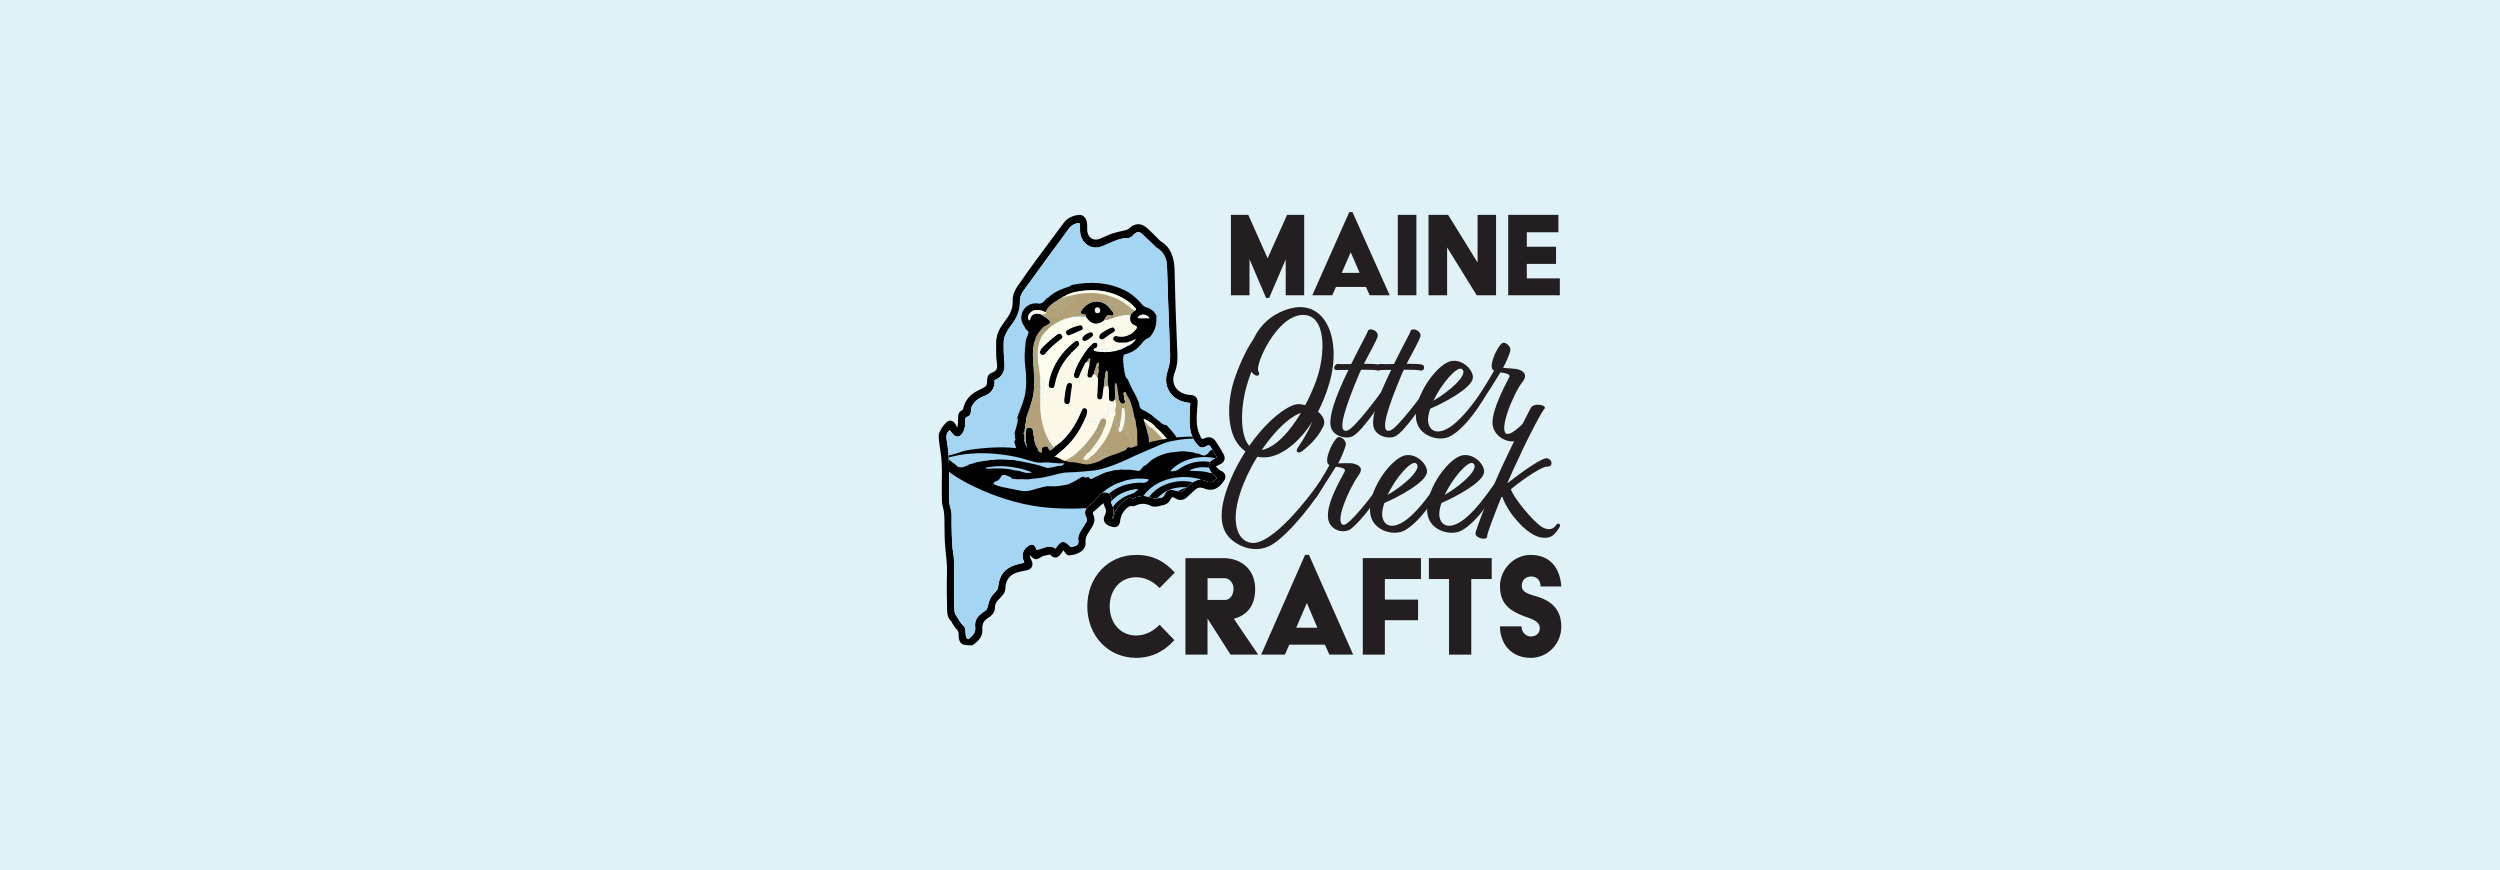
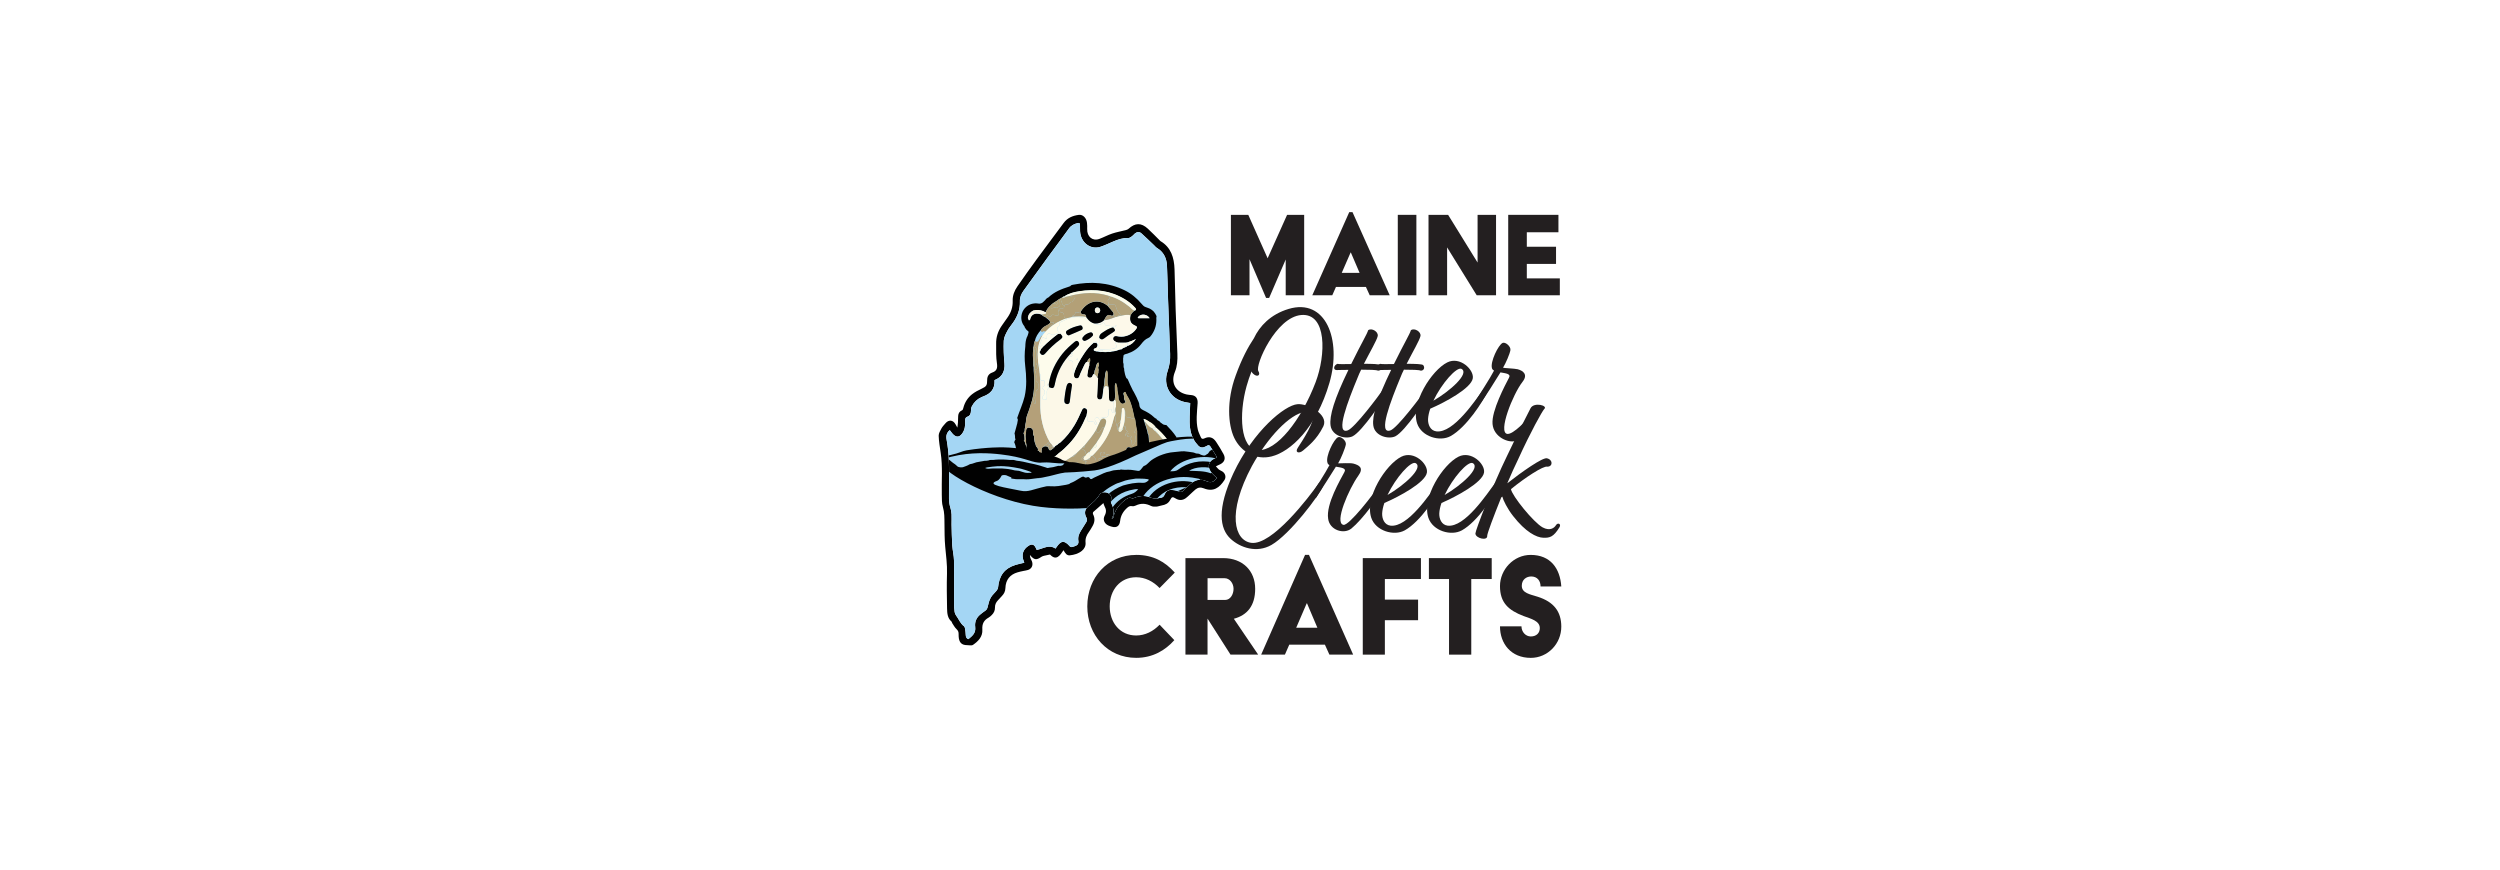
<svg xmlns="http://www.w3.org/2000/svg" viewBox="0 0 1366 475.36">
  <defs>
    <style>
      .cls-1 {
        fill: none;
      }

      .cls-2 {
        fill: #b1a078;
      }

      .cls-3 {
        fill: #fdfcec;
      }

      .cls-4 {
        fill: #ad9c77;
      }

      .cls-5 {
        fill: #b7a980;
      }

      .cls-6 {
        fill: #f4f2e5;
      }

      .cls-7 {
        fill: #010101;
      }

      .cls-8 {
        fill: #b5a378;
      }

      .cls-9 {
        fill: #b3a178;
      }

      .cls-10 {
        fill: #b2a277;
      }

      .cls-11 {
        fill: #ae9b73;
      }

      .cls-12 {
        fill: #b3a077;
      }

      .cls-13 {
        fill: #faf7e1;
      }

      .cls-14 {
        fill: #b1a076;
      }

      .cls-15 {
        fill: #faf7dd;
      }

      .cls-16 {
        fill: #fdf9ea;
      }

      .cls-17 {
        fill: #231f20;
      }

      .cls-18 {
        fill: #b3a177;
      }

      .cls-19 {
        fill: #e0f2f7;
      }

      .cls-20 {
        fill: #fefbe7;
      }

      .cls-21 {
        fill: #b4a079;
      }

      .cls-22 {
        fill: #b3a17d;
      }

      .cls-23 {
        fill: #f8f5e4;
      }

      .cls-24 {
        fill: #fefae9;
      }

      .cls-25 {
        fill: #baaa8a;
      }

      .cls-26 {
        fill: #af9f75;
      }

      .cls-27 {
        fill: #f8f5e9;
      }

      .cls-28 {
        fill: #faf9e6;
      }

      .cls-29 {
        fill: #af9e76;
      }

      .cls-30 {
        fill: #b2a173;
      }

      .cls-31 {
        fill: #a89971;
      }

      .cls-32 {
        fill: #b2a276;
      }

      .cls-33 {
        fill: #fcf8e8;
      }

      .cls-34 {
        fill: #b3a37b;
      }

      .cls-35 {
        fill: #a9976e;
      }

      .cls-36 {
        fill: #f8f4d6;
      }

      .cls-37 {
        fill: #a4d6f4;
      }

      .cls-38 {
        fill: #a89876;
      }

      .cls-39 {
        fill: #e5dfc2;
      }

      .cls-40 {
        fill: #b4a582;
      }

      .cls-41 {
        fill: #fefae8;
      }

      .cls-42 {
        fill: #fbfbe9;
      }

      .cls-43 {
        fill: #f9f6de;
      }

      .cls-44 {
        fill: #b3a378;
      }

      .cls-45 {
        fill: #b19f74;
      }

      .cls-46 {
        clip-path: url(#clippath);
      }
    </style>
    <clipPath id="clippath">
      <path class="cls-1" d="M664.84,261.15c-1.59,2.23-3.14,2.87-5.62,1.75-3.29-1.49-6.13-.69-8.76,1.51-1.34,1.12-2.56,2.4-3.81,3.63-.88.87-1.66.93-2.84.42-1.34-.58-2.92-.77-4.38-.72-1.38.05-2.56,1.03-3.05,2.45-.47,1.36-1.34,1.76-2.51,1.87-.05,0-.09,0-.14.02-1.95.6-3.75.3-5.69-.43-2.8-1.05-5.72-.74-8.51.48-.31.14-.76.27-1.02.13-1.27-.7-2.29-.16-3.33.6-3.38,2.46-6.01,5.49-6.85,9.95-.05.27-.4.48-.85.6,1.79-2.98,1.07-5.72-.28-8.47-.18-.36-.22-.86-.14-1.26.43-2.24.11-3.3-1.35-4.14-1.6-.92-4.07-.72-4.94.75-1.55,2.62-3.77,4.39-6,6.23-2.06,1.7-2.44,3.94-1.16,6.27.49.89.48,1.65-.03,2.46-.97,1.56-1.93,3.12-2.91,4.67-1.09,1.72-1.82,3.5-1.43,5.67.22,1.25-.28,2.22-1.48,2.65-.7.25-1.39.55-2.1.69-.33.06-.82-.11-1.05-.36-3.03-3.46-4.85-3.33-7.43.55-.13.2-.27.39-.43.63-3.59-2.47-6.73.08-10.28.73-.08-.17-.29-.63-.5-1.1-.82-1.87-2.14-2.31-3.83-1.25-3.27,2.05-4.19,5.11-2.65,8.79.07.17.12.36.19.56-1.65.4-3.28.71-4.86,1.21-5.94,1.88-8.85,5.75-9.47,12.31-.06.61-.44,1.26-.83,1.75-1.01,1.27-2.33,2.33-3.12,3.73-.82,1.47-1.31,3.21-1.67,4.89-.21,1-.5,1.72-1.29,2.27-1.04.73-2.08,1.47-3.04,2.31-1.95,1.71-2.88,3.93-2.54,6.65.43,3.34-1.67,4.97-3.76,6.65-1.07-.41-1.37-1.24-1.41-2.31s-.13-2.16-.32-3.22c-.09-.56-.28-1.3-.67-1.58-2.04-1.5-2.85-3.98-4.33-5.92-.38-.5-.65-1.19-.74-1.83-.19-1.46-.32-2.94-.33-4.41-.02-7.88.1-15.76-.02-23.64-.04-2.78-.77-5.54-.95-8.32-.25-3.82-.29-7.66-.38-11.5-.04-1.82.11-3.65,0-5.47-.08-1.3-.31-2.63-.7-3.86-.98-3.08-.68-6.24-.7-9.38-.03-5.37.13-10.75-.07-16.11-.14-3.83-.54-7.68-1.23-11.43-.43-2.33.11-3.89,1.71-5.25.68.84,1.27,1.8,2.06,2.51,1.72,1.56,3.22,1.34,4.64-.52,1.52-2,1.84-4.36,1.72-6.82-.06-1.21.03-2.08,1.37-2.55,1.35-.47,1.81-1.8,1.82-3.33,0-.74.11-1.56.43-2.2,1.2-2.37,3.02-4.07,5.36-5.11.3-.13.59-.27.9-.38,3.97-1.45,6.5-4.04,6.16-8.92.34-.16.64-.29.93-.42,3.34-1.52,4.84-4.73,4.5-8.58-.36-4.15-.56-8.34-.38-12.5.08-1.84,1.1-3.72,1.98-5.4.87-1.66,2.13-3.08,3.2-4.63,2.36-3.42,3.79-7.17,3.63-11.52-.08-2.16.75-4.07,1.95-5.73,4.39-6.14,8.83-12.24,13.29-18.33,3.86-5.28,7.79-10.49,11.62-15.79,1.26-1.74,2.93-2.45,4.8-2.92.75-.19,1.16.12,1.17.95.02,1.18,0,2.37.05,3.55.3,6.16,5.72,10.29,11.22,8.46,2.32-.78,4.56-1.85,6.81-2.82,2.66-1.15,5.34-2.08,8.29-1.94.67.03,1.42-.53,2.04-.96.57-.39,1-1.02,1.54-1.47,1.19-1.02,2.5-1.15,3.67-.09,2.32,2.09,4.55,4.28,6.82,6.42.55.52,1.03,1.16,1.65,1.53,3.56,2.12,5.24,5.5,5.45,9.67.31,6.25.38,12.5.6,18.75.35,9.79.72,19.59,1.11,29.38.13,3.24-.27,6.33-1.35,9.4-2.75,7.81,1.43,15.24,9.42,17.01.93.21,1.89.33,2.91.51-.1,2.47-.22,4.87-.29,7.27-.14,4.27.02,8.51,2.04,12.35.71,1.35,1.65,2.61,2.69,3.69,1.11,1.16,2.51,1.27,3.96.45,1.92-1.08,2.09-.98,3.26,1.01.93,1.58,1.9,3.13,2.96,4.87-.5.25-.93.47-1.37.68-3.24,1.52-4.03,4.15-1.97,7.26.85,1.28,2.14,2.23,3.25,3.35h-.02Z" />
    </clipPath>
  </defs>
  <g id="BG_Color" data-name="BG Color">
-     <rect class="cls-19" width="1366" height="475.36" />
-   </g>
+     </g>
  <g id="Assets">
    <g>
      <g>
        <path class="cls-17" d="M685.14,184.81c3.12-6.61,9.06-13.02,18.93-16,20.24-6.08,29.2,16.64,22.35,40.33-7.25,24.96-21.45,37.66-31.51,40.22-8.66,2.24-16.81-2.35-20.54-10.14-3.42-7.26-4.23-20.27.81-34.03,3.32-9.18,6.75-15.58,9.97-20.38h0ZM684.74,204.23c-.4-.32-.71-.75-.91-1.28-1.01,2.56-1.91,5.23-2.72,8.11-4.23,15.15-3.52,34.14,6.14,34.89,10.27.75,23.76-16.43,31.61-37.13,5.64-14.83,6.24-37.87-7.85-36.7-13.89,1.17-25.37,27.53-23.46,30.62,1.41,2.24-.5,3.63-2.82,1.49h0Z" />
        <path class="cls-17" d="M745.25,198.78c4.53,0,8.56.11,9.06.75,1.11,1.49.2,3.09-1.41,2.99-.81-.43-4.73-.53-9.16-.53-.71,1.39-1.31,2.77-1.81,4.05-5.44,13.12-12.58,31.58-5.54,29.13,3.73-1.28,16.81-18.67,19.73-22.94.91-.75,2.52-.21,2.01,1.6-1.71,3.95-13.79,21.87-19.03,24.54-3.62,1.81-11.28,0-12.08-5.87-.71-5.23,2.01-14.4,9.77-30.41-3.22,0-5.74.11-6.44.11-2.01,0-1.71-2.56.4-3.41.71.21,3.83.21,7.55.11,5.94-12.06,8.66-16.32,9.26-18.46,1.91-1.49,5.74.85,5.23,3.2s-4.13,8.43-7.55,15.15h0Z" />
        <path class="cls-17" d="M768.6,198.78c4.53,0,8.56.11,9.06.75,1.11,1.49.2,3.09-1.41,2.99-.81-.43-4.73-.53-9.16-.53-.71,1.39-1.31,2.77-1.81,4.05-5.44,13.12-12.58,31.58-5.54,29.13,3.73-1.28,16.81-18.67,19.73-22.94.91-.75,2.52-.21,2.01,1.6-1.71,3.95-13.79,21.87-19.03,24.54-3.62,1.81-11.28,0-12.08-5.87-.71-5.23,2.01-14.4,9.77-30.41-3.22,0-5.74.11-6.44.11-2.01,0-1.71-2.56.4-3.41.71.21,3.83.21,7.55.11,5.94-12.06,8.66-16.32,9.26-18.46,1.91-1.49,5.74.85,5.23,3.2s-4.13,8.43-7.55,15.15h0Z" />
        <path class="cls-17" d="M781.49,223.32c-.71,2.03-1.11,3.95-1.21,5.66-.1,2.99,1.21,6.29,4.53,6.72,9.46,1.17,21.55-17.39,25.97-23.26,1.11-1.28,2.52-.85,2.62.43-3.22,6.83-12.18,20.59-20.74,25.39-5.94,3.31-15.91.32-18.32-6.83-3.73-11.09,7.95-29.13,16.41-33.39,6.95-3.52,14.7,3.95,13.99,8.64-.81,5.44-15.1,13.12-23.26,16.64h0ZM783.2,218.95c9.06-5.23,19.83-14.83,15.4-17.39-2.62-1.39-10.87,7.89-15.4,17.39h0Z" />
        <path class="cls-17" d="M829.31,201.77c3.12.85,5.64,2.99,2.62,6.83-5.34,6.83-13.59,27.74-8.36,28.49,3.12.43,11.08-7.47,14.5-13.02.81-1.17,2.52-.75,1.61,1.17-2.21,5.33-8.46,14.62-11.58,15.68-3.83,1.28-11.98-2.03-12.58-9.28-.6-7.15,6.85-21.12,8.96-25.18,1.31-2.24-1.71-2.45-4.63-2.99-2.72,4.48-8.56,13.76-10.87,16.75-1.21,1.17-3.22.21-2.72-1.17,1.91-3.2,7.95-12.38,10.07-16.54-.5-.32-1.01-.75-1.11-1.28-1.11-3.41,3.52-12.91,5.84-13.87,1.51-.64,4.53,1.92,4.23,3.95-.3,1.92-2.52,7.15-4.03,9.6,0,.21,6.44.43,8.06.85h0Z" />
        <path class="cls-17" d="M713.13,225.01c-8.46,1.17-20.54,14.08-29.1,29.66-13.89,25.93-9.46,40.65-.4,41.93,11.28,1.6,31.41-24.64,37.15-32.86.91-.53,2.62.53,2.21,1.6-1.91,5.12-18.22,26.67-28.29,32.43-8.06,4.59-17.01,1.49-22.25-3.31-6.14-5.66-7.55-16.43,1.51-35.95,10.87-23.05,27.89-37.02,34.94-37.66,5.44-.53,17.22,5.55,14.2,12.06-3.73,7.58-8.66,11.09-11.08,13.23-2.21,1.92-4.73,1.17-2.82-1.6,2.01-3.09,10.27-15.47,7.75-18.14-1.11-1.07-2.52-1.39-3.83-1.39h0Z" />
        <path class="cls-17" d="M739.41,253.28c3.12.85,6.04,2.24,2.72,6.72-5.03,7.04-13.29,25.82-8.06,26.78,2.92.64,16.61-16.86,20.03-22.4.71-.64,2.52-.75,2.31.96-2.21,5.33-11.98,18.56-18.02,23.47-4.13,3.31-11.88.85-12.68-5.33-1.31-8,6.75-21.45,8.86-25.5,1.31-2.24-1.71-2.45-4.63-2.99-2.52,4.05-7.15,11.31-10.77,16.86-1.21,1.17-3.22.11-2.72-1.28,1.91-3.2,7.85-12.27,9.97-16.43-.6-.32-1.01-.75-1.11-1.39-1.11-3.41,3.52-12.91,5.84-13.87,1.51-.64,4.53,1.92,4.23,3.95-.3,1.92-2.72,7.89-4.23,10.35,1.61,0,6.64-.32,8.25.11h0Z" />
        <path class="cls-17" d="M756.42,274.83c-.71,2.03-1.11,3.95-1.21,5.66-.1,2.99,1.21,6.29,4.53,6.72,9.46,1.17,21.55-17.39,25.97-23.26,1.11-1.28,2.52-.85,2.62.43-3.22,6.83-12.18,20.59-20.74,25.39-5.94,3.31-15.91.32-18.32-6.83-3.73-11.09,7.95-29.13,16.41-33.39,6.95-3.52,14.7,3.95,13.99,8.64-.81,5.44-15.1,13.12-23.26,16.64h0ZM758.13,270.46c9.06-5.23,19.83-14.83,15.4-17.39-2.62-1.39-10.87,7.89-15.4,17.39Z" />
        <path class="cls-17" d="M787.63,274.83c-.71,2.03-1.11,3.95-1.21,5.66-.1,2.99,1.21,6.29,4.53,6.72,9.46,1.17,21.55-17.39,25.97-23.26,1.11-1.28,2.52-.85,2.62.43-3.22,6.83-12.18,20.59-20.74,25.39-5.94,3.31-15.91.32-18.32-6.83-3.73-11.09,7.95-29.13,16.41-33.39,6.95-3.52,14.7,3.95,13.99,8.64-.81,5.44-15.1,13.12-23.26,16.64h0ZM789.34,270.46c9.06-5.23,19.83-14.83,15.4-17.39-2.62-1.39-10.87,7.89-15.4,17.39Z" />
        <path class="cls-17" d="M842.9,288.17c3.93,2.13,6.34.32,7.25-1.17,1.01-1.71,3.12-.75,1.91,1.17-3.22,5.23-5.23,5.76-8.76,5.66-3.83-.11-9.77-3.2-16.51-11.84-3.12-3.95-5.44-8.64-5.94-10.67l-.6.53c-4.13,10.24-7.65,19.63-7.65,20.91.3,2.99-6.44,1.39-6.44-1.28,0-1.71,9.66-26.78,17.12-42.03,7.75-16.32,11.98-24.33,12.99-26.35,1.81-3.63,9.87-1.49,7.45.43-1.21,1.49-7.05,11.74-14.3,27.63-1.71,3.52-3.83,8.11-5.84,12.91,7.85-6.19,19.23-14.19,21.64-13.66,3.42.75,3.32,4.59.2,4.59-2.01-.64-12.18,5.98-19.83,12.27.5,3.52,12.28,18.14,17.32,20.91h0Z" />
      </g>
      <g>
        <path class="cls-17" d="M620.79,303.19c9.36,0,15.85,3.78,21.1,9.67l-8.29,8.44c-3.45-3.6-7.88-5.89-12.81-5.89-8.79,0-14.45,7.03-14.45,15.91s5.67,15.91,14.45,15.91c4.93,0,9.36-2.28,12.81-5.89l8.05,8.44c-4.93,5.54-11.74,9.67-20.86,9.67-15.6,0-26.69-12.39-26.69-28.12s11.09-28.12,26.69-28.12h0Z" />
        <path class="cls-17" d="M647.73,304.95h20.61c10.59,0,17.49,6.85,17.49,16.79,0,9.23-4.35,14.41-11.66,16.35l13.3,19.6h-15.11l-12.56-19.69v19.69h-12.07v-52.73h0ZM669.49,327.8c2.71,0,4.52-2.99,4.52-6.06s-2.13-5.8-4.84-5.8h-9.36v11.87h9.69,0Z" />
        <path class="cls-17" d="M713.09,303.19h2.13l24.14,54.49h-12.98l-2.46-5.45h-19.46l-2.38,5.45h-12.98l23.98-54.49h0ZM719.82,343.01l-5.67-13.36h-.16l-5.75,13.36h11.58Z" />
        <path class="cls-17" d="M744.62,304.95h31.78v11.43h-19.71v11.25h18.15v11.25h-18.15v18.81h-12.07v-52.73h0Z" />
        <path class="cls-17" d="M791.75,316.38h-11v-11.43h34.32v11.43h-11.17v41.31h-12.15v-41.31Z" />
        <path class="cls-17" d="M831.33,342.22c0,3.08,2.3,5.54,5.09,5.54,3.04,0,4.93-1.85,4.93-4.57,0-3.96-4.84-5.1-8.87-6.59-8.29-3.16-12.89-7.3-12.89-16.35s7.47-17.05,16.75-17.05c10.92,0,16.09,7.47,16.75,17.23h-11.33c0-2.99-1.72-5.45-5.09-5.45-2.63,0-5.17,1.67-5.17,5.1,0,3.96,4.52,4.66,8.7,5.98,8.79,2.81,12.89,8.09,12.89,16.35,0,9.32-7.39,17.05-16.67,17.05-10.76,0-16.83-7.73-16.83-17.23h11.74,0Z" />
      </g>
      <g>
        <path class="cls-17" d="M672.59,117.39h9.47l10.57,23.73,10.64-23.73h9.33v43.94h-10.09v-19.55l-9.06,21.02h-1.66l-9.06-21.17v19.7h-10.16v-43.95h0Z" />
        <path class="cls-17" d="M737.21,115.92h1.8l20.32,45.41h-10.92l-2.07-4.54h-16.38l-2,4.54h-10.92l20.18-45.41h0ZM742.88,149.1l-4.77-11.13h-.14l-4.84,11.13h9.74Z" />
        <path class="cls-17" d="M763.75,117.39h10.16v43.94h-10.16v-43.94Z" />
        <path class="cls-17" d="M780.54,117.39h10.71l16.1,26.07v-26.07h10.09v43.94h-10.57l-16.17-26.15v26.15h-10.16v-43.94h0Z" />
        <path class="cls-17" d="M824.09,117.39h27.44v9.52h-17.28v7.91h15.97v9.38h-15.97v7.91h18.04v9.23h-28.2v-43.94h0Z" />
      </g>
      <g>
        <path class="cls-7" d="M602.92,274.87c-1.88,1.63-3.74,3.21-5.54,4.86-.22.2-.3.92-.15,1.21,1.25,2.4.9,4.63-.44,6.81-.58.95-1.09,1.96-1.75,2.83-1.31,1.75-2.12,3.57-1.89,5.93.17,1.8-.66,3.37-2.02,4.47-1.93,1.57-4.21,2.19-6.56,2.45-1.75.19-2.59-1.22-3.46-2.81-1.97,2.91-3.9,6.04-7.4,2.37-1.13.23-2.21.43-3.28.7-.48.12-.98.28-1.39.56-2.84,1.95-3.95,1.77-6.3-1.03.08.55.09,1.13.26,1.64.22.64.62,1.21.85,1.85.76,2.09-.06,4.01-2.07,4.7-.87.3-1.8.38-2.7.58-1.03.23-2.08.43-3.09.74-4.1,1.21-6.49,4-6.64,8.65-.06,1.78-.77,3.09-1.89,4.26-.75.79-1.48,1.62-2.23,2.42-1.01,1.09-1.62,2.32-1.58,3.94.04,1.6-.64,2.96-1.74,4.04-.54.53-1.11,1.07-1.75,1.43-2.48,1.39-3.63,3.29-3.41,6.51.27,3.92-2.28,6.43-5.09,8.37-.79.54-2.16.15-3.25.16-2.95.01-4.4-1.47-4.59-4.68-.03-.54-.05-1.08-.04-1.62.01-1.06-.41-1.76-1.17-2.49-.93-.88-1.57-2.11-2.31-3.21-.18-.27-.19-.72-.42-.91-2.16-1.86-2.35-4.53-2.4-7.12-.12-6.35-.24-12.71-.04-19.05.16-4.96-.52-9.8-.97-14.69-.39-4.19-.35-8.44-.41-12.67-.04-3.04.04-6.03-.86-9.04-.63-2.1-.55-4.46-.6-6.72-.18-7.62.54-15.27-.6-22.87-.46-3.1-1-6.22-1.1-9.34-.04-1.32.84-2.76,1.51-4.01.54-1.01,1.39-1.83,2.12-2.72,1.86-2.25,4.23-1.99,5.65.6.23.42.46.84.92,1.68.15-1.24.3-2.06.34-2.89.07-1.18.02-2.37.11-3.54.1-1.31.7-2.39,1.86-2.89.73-.31.8-.78.98-1.5.77-3.04,2.43-5.56,4.76-7.41,1.57-1.24,3.38-2.17,5.18-3.01,2.63-1.24,3.08-1.8,3.07-4.83,0-1.89.84-3.35,2.72-4,2.71-.93,2.99-2.66,2.58-5.31-.24-1.54-.33-3.12-.38-4.69-.06-1.91.02-3.83-.02-5.75-.09-3.6,1-6.78,2.92-9.66,1.12-1.68,2.35-3.29,3.48-4.97,1.78-2.63,2.76-5.53,2.64-8.83-.11-3,1-5.61,2.61-7.94,3.42-4.95,6.91-9.84,10.46-14.69,4.88-6.67,9.87-13.25,14.77-19.9,2.13-2.9,5.08-4.01,8.29-4.43,2.24-.29,4.13,1.67,4.46,4.31.14,1.12.15,2.26.11,3.39-.15,4.21,2.91,6.8,6.63,5.44,2.39-.88,4.66-2.14,7.07-2.94,2.4-.8,4.9-1.23,7.34-1.86.55-.14,1.15-.35,1.56-.72,3.61-3.31,6.9-3.41,10.51-.1,2.26,2.07,4.39,4.31,6.58,6.48.13.13.27.28.42.38,5.66,3.36,7.42,8.95,7.62,15.39.23,7.38.36,14.77.61,22.15.27,8.02.64,16.04.95,24.06.13,3.38-.08,6.73-1.37,9.86-2.46,5.98.48,10.96,6.41,12.28.85.19,1.73.25,2.6.34,2.48.26,3.59,1.88,3.41,4.5-.33,4.8-1,9.63.13,14.41.33,1.41,1.03,2.72,1.59,4.06.4.95.94,1.19,1.96.71,2.65-1.26,4.75-.64,6.42,1.86,1.44,2.16,2.79,4.4,4.04,6.69,1.27,2.32.62,4.3-1.62,5.49-.73.39-1.49.71-2.54,1.21.64.7,1.07,1.31,1.62,1.74.55.43,1.23.65,1.83,1.02,1.68,1.02,2.31,3.1,1.23,4.76-2.78,4.26-6.1,6.62-11.32,4.5-1.69-.69-3.16-.49-4.53.65-1.05.87-2.02,1.86-3.04,2.78-.74.67-1.44,1.39-2.24,1.96-1.82,1.27-3.67,1.32-5.59.13-1.67-1.04-2.03-.89-2.98.9-1,1.9-2.65,2.61-4.55,2.93-.99.17-1.96.59-2.95.65-.96.06-2.05.06-2.89-.36-2.8-1.41-5.54-1.62-8.38-.23-.6.29-1.38.48-2,.34-1.1-.25-1.85.18-2.63.86-2.14,1.89-3.56,4.18-3.9,7.21-.32,2.81-1.94,3.89-4.5,3.17-.67-.19-1.33-.39-1.96-.69-2.2-1.05-3.13-3.21-1.95-5.44.99-1.87.82-3.38-.11-5.06-.31-.57-.45-1.25-.64-1.79h0ZM664.84,261.15c-1.1-1.12-2.4-2.07-3.25-3.35-2.06-3.1-1.26-5.73,1.97-7.26.44-.2.86-.43,1.37-.68-1.06-1.74-2.03-3.29-2.96-4.87-1.17-1.99-1.34-2.1-3.26-1.01-1.45.82-2.84.71-3.96-.45-1.04-1.08-1.98-2.34-2.69-3.69-2.01-3.84-2.18-8.08-2.04-12.35.08-2.4.19-4.8.29-7.27-1.03-.18-1.98-.3-2.91-.51-8-1.78-12.17-9.2-9.42-17.01,1.08-3.07,1.48-6.17,1.35-9.4-.38-9.79-.76-19.58-1.11-29.38-.22-6.25-.29-12.51-.6-18.75-.21-4.18-1.89-7.55-5.45-9.67-.63-.37-1.11-1.02-1.65-1.53-2.27-2.15-4.5-4.34-6.82-6.42-1.17-1.06-2.48-.92-3.67.09-.54.46-.96,1.08-1.54,1.47-.63.43-1.37.99-2.04.96-2.94-.14-5.63.79-8.29,1.94-2.26.98-4.49,2.04-6.81,2.82-5.49,1.84-10.91-2.3-11.22-8.46-.06-1.18-.03-2.36-.05-3.55-.02-.84-.43-1.15-1.17-.95-1.86.47-3.54,1.18-4.8,2.92-3.82,5.3-7.76,10.52-11.62,15.79-4.45,6.09-8.89,12.19-13.29,18.33-1.19,1.66-2.03,3.58-1.95,5.73.16,4.35-1.26,8.1-3.63,11.52-1.07,1.54-2.33,2.97-3.2,4.63-.89,1.68-1.9,3.56-1.98,5.4-.18,4.15.02,8.35.38,12.5.33,3.85-1.17,7.06-4.5,8.58-.29.13-.59.27-.93.42.34,4.87-2.2,7.47-6.16,8.92-.3.11-.6.25-.9.38-2.34,1.04-4.15,2.74-5.36,5.11-.32.63-.43,1.46-.43,2.2-.01,1.53-.47,2.86-1.82,3.33-1.34.47-1.43,1.34-1.37,2.55.12,2.46-.19,4.83-1.72,6.82-1.42,1.86-2.92,2.09-4.64.52-.79-.72-1.38-1.68-2.06-2.51-1.59,1.36-2.13,2.92-1.71,5.25.69,3.76,1.08,7.61,1.23,11.43.2,5.36.05,10.74.07,16.11.02,3.14-.28,6.3.7,9.38.39,1.23.63,2.56.7,3.86.11,1.82-.04,3.65,0,5.47.09,3.83.14,7.67.38,11.5.18,2.79.9,5.54.95,8.32.12,7.88,0,15.76.02,23.64,0,1.47.13,2.95.33,4.41.08.64.36,1.33.74,1.83,1.48,1.94,2.29,4.43,4.33,5.92.39.28.57,1.02.67,1.58.18,1.06.27,2.14.32,3.22.04,1.07.34,1.9,1.41,2.31,2.09-1.68,4.19-3.31,3.76-6.65-.35-2.72.59-4.94,2.54-6.65.96-.84,2-1.58,3.04-2.31.79-.55,1.07-1.27,1.29-2.27.36-1.69.85-3.43,1.67-4.89.79-1.4,2.11-2.45,3.12-3.73.39-.49.77-1.14.83-1.75.62-6.57,3.53-10.43,9.47-12.31,1.58-.5,3.21-.81,4.86-1.21-.07-.2-.12-.39-.19-.56-1.54-3.68-.62-6.74,2.65-8.79,1.68-1.06,3-.63,3.83,1.25.2.47.42.93.5,1.1,3.56-.65,6.7-3.2,10.28-.73.16-.23.3-.43.43-.63,2.58-3.89,4.4-4.01,7.43-.55.23.26.72.43,1.05.36.72-.14,1.41-.44,2.1-.69,1.2-.43,1.71-1.4,1.48-2.65-.39-2.17.34-3.96,1.43-5.67.98-1.55,1.93-3.12,2.91-4.67.51-.82.52-1.57.03-2.46-1.28-2.33-.9-4.57,1.16-6.27,2.23-1.84,4.45-3.6,6-6.23.87-1.48,3.34-1.68,4.94-.75,1.46.84,1.78,1.9,1.35,4.14-.08.4-.03.91.14,1.26,1.34,2.74,2.07,5.49.28,8.47.45-.11.8-.32.85-.6.85-4.46,3.47-7.5,6.85-9.95,1.04-.76,2.05-1.29,3.33-.6.26.14.71,0,1.02-.13,2.79-1.22,5.7-1.53,8.51-.48,1.94.73,3.74,1.03,5.69.43.04-.01.09-.01.14-.02,1.17-.1,2.04-.51,2.51-1.87.49-1.42,1.66-2.41,3.05-2.45,1.46-.05,3.04.14,4.38.72,1.18.51,1.96.45,2.84-.42,1.25-1.24,2.47-2.52,3.81-3.63,2.64-2.2,5.48-3,8.76-1.51,2.48,1.13,4.03.48,5.62-1.75h.02Z" />
        <g>
          <path class="cls-37" d="M664.84,261.15c-1.59,2.23-3.14,2.87-5.62,1.75-3.29-1.49-6.13-.69-8.76,1.51-1.34,1.12-2.56,2.4-3.81,3.63-.88.87-1.66.93-2.84.42-1.34-.58-2.92-.77-4.38-.72-1.38.05-2.56,1.03-3.05,2.45-.47,1.36-1.34,1.76-2.51,1.87-.05,0-.09,0-.14.02-1.95.6-3.75.3-5.69-.43-2.8-1.05-5.72-.74-8.51.48-.31.14-.76.27-1.02.13-1.27-.7-2.29-.16-3.33.6-3.38,2.46-6.01,5.49-6.85,9.95-.05.27-.4.48-.85.6,1.79-2.98,1.07-5.72-.28-8.47-.18-.36-.22-.86-.14-1.26.43-2.24.11-3.3-1.35-4.14-1.6-.92-4.07-.72-4.94.75-1.55,2.62-3.77,4.39-6,6.23-2.06,1.7-2.44,3.94-1.16,6.27.49.89.48,1.65-.03,2.46-.97,1.56-1.93,3.12-2.91,4.67-1.09,1.72-1.82,3.5-1.43,5.67.22,1.25-.28,2.22-1.48,2.65-.7.25-1.39.55-2.1.69-.33.06-.82-.11-1.05-.36-3.03-3.46-4.85-3.33-7.43.55-.13.2-.27.39-.43.63-3.59-2.47-6.73.08-10.28.73-.08-.17-.29-.63-.5-1.1-.82-1.87-2.14-2.31-3.83-1.25-3.27,2.05-4.19,5.11-2.65,8.79.07.17.12.36.19.56-1.65.4-3.28.71-4.86,1.21-5.94,1.88-8.85,5.75-9.47,12.31-.06.61-.44,1.26-.83,1.75-1.01,1.27-2.33,2.33-3.12,3.73-.82,1.47-1.31,3.21-1.67,4.89-.21,1-.5,1.72-1.29,2.27-1.04.73-2.08,1.47-3.04,2.31-1.95,1.71-2.88,3.93-2.54,6.65.43,3.34-1.67,4.97-3.76,6.65-1.07-.41-1.37-1.24-1.41-2.31s-.13-2.16-.32-3.22c-.09-.56-.28-1.3-.67-1.58-2.04-1.5-2.85-3.98-4.33-5.92-.38-.5-.65-1.19-.74-1.83-.19-1.46-.32-2.94-.33-4.41-.02-7.88.1-15.76-.02-23.64-.04-2.78-.77-5.54-.95-8.32-.25-3.82-.29-7.66-.38-11.5-.04-1.82.11-3.65,0-5.47-.08-1.3-.31-2.63-.7-3.86-.98-3.08-.68-6.24-.7-9.38-.03-5.37.13-10.75-.07-16.11-.14-3.83-.54-7.68-1.23-11.43-.43-2.33.11-3.89,1.71-5.25.68.84,1.27,1.8,2.06,2.51,1.72,1.56,3.22,1.34,4.64-.52,1.52-2,1.84-4.36,1.72-6.82-.06-1.21.03-2.08,1.37-2.55,1.35-.47,1.81-1.8,1.82-3.33,0-.74.11-1.56.43-2.2,1.2-2.37,3.02-4.07,5.36-5.11.3-.13.59-.27.9-.38,3.97-1.45,6.5-4.04,6.16-8.92.34-.16.64-.29.93-.42,3.34-1.52,4.84-4.73,4.5-8.58-.36-4.15-.56-8.34-.38-12.5.08-1.84,1.1-3.72,1.98-5.4.87-1.66,2.13-3.08,3.2-4.63,2.36-3.42,3.79-7.17,3.63-11.52-.08-2.16.75-4.07,1.95-5.73,4.39-6.14,8.83-12.24,13.29-18.33,3.86-5.28,7.79-10.49,11.62-15.79,1.26-1.74,2.93-2.45,4.8-2.92.75-.19,1.16.12,1.17.95.02,1.18,0,2.37.05,3.55.3,6.16,5.72,10.29,11.22,8.46,2.32-.78,4.56-1.85,6.81-2.82,2.66-1.15,5.34-2.08,8.29-1.94.67.03,1.42-.53,2.04-.96.57-.39,1-1.02,1.54-1.47,1.19-1.02,2.5-1.15,3.67-.09,2.32,2.09,4.55,4.28,6.82,6.42.55.52,1.03,1.16,1.65,1.53,3.56,2.12,5.24,5.5,5.45,9.67.31,6.25.38,12.5.6,18.75.35,9.79.72,19.59,1.11,29.38.13,3.24-.27,6.33-1.35,9.4-2.75,7.81,1.43,15.24,9.42,17.01.93.21,1.89.33,2.91.51-.1,2.47-.22,4.87-.29,7.27-.14,4.27.02,8.51,2.04,12.35.71,1.35,1.65,2.61,2.69,3.69,1.11,1.16,2.51,1.27,3.96.45,1.92-1.08,2.09-.98,3.26,1.01.93,1.58,1.9,3.13,2.96,4.87-.5.25-.93.47-1.37.68-3.24,1.52-4.03,4.15-1.97,7.26.85,1.28,2.14,2.23,3.25,3.35h-.02Z" />
          <g class="cls-46">
            <g>
              <g>
                <path d="M642.79,238.81c-1.57-2.41-3.52-4.54-5.53-6.6-.33.06-.65,0-.96-.13.02.03.04.06.06.09-1.05-.17-1.48-.92-2.17-1.23h0c-.44-.47-.79-1.04-1.48-1.18h0c-.22-.2-.44-.4-.66-.6h0c-.14-.38-.4-.62-.83-.61-.22-.19-.44-.39-.66-.58h0c-1.73-1.68-3.8-2.86-5.95-3.88-1.16-.55-1.92-1.29-2.05-2.58,0-.79-.21-1.52-.56-2.21-.34-.58-.54-1.23-.81-1.85-.23-.47-.48-.93-.71-1.41-.18-.34-.36-.68-.53-1.03-.15-.29-.28-.59-.45-.87-.36-.48-.63-1.02-.87-1.58-.76-1.42-1.36-2.92-2.02-4.39-.26-.57-.41-1.22-1.06-1.51-.03,0-.06,0-.09-.01-.61-1.36-.97-2.79-1.19-4.26.01-.55.01-1.09-.28-1.58h0c-.02-.17-.04-.34-.06-.5.02-.76.07-1.52-.25-2.24h0c0-.81,0-1.61,0-2.42.12-.22.12-.46.12-.7.05-.29.1-.58.14-.88.55-.57,1.33-.62,2.03-.84,3-.97,5.57-2.63,7.48-5.1,1.13-1.46,2.25-2.78,4.01-3.49.78-.32,1.32-1.02,1.81-1.72,1.99-2.82,2.8-5.95,2.53-9.38.27-.42.08-.83-.05-1.23-.4-.83-.91-1.58-1.53-2.26-.58-.54-1.23-.98-1.91-1.37-.73-.38-1.55-.54-2.3-.88-1.01-.3-1.63-1.06-2.28-1.82-2.6-3.05-5.63-5.61-9.22-7.36-9.08-4.44-18.63-4.9-28.4-3.01-.49.09-.97.22-1.24.71-.22.09-.44.2-.67.27-4.14,1.29-8.13,2.87-11.35,5.92h0c-.74.3-1.31.8-1.75,1.46h0c-.21.21-.42.41-.63.62-.97,1.13-2.13,1.58-3.64,1.21-.56-.14-1.19-.05-1.78,0-3.1.28-5.87,2.57-6.69,5.51-.72,2.61-.2,5.12,1.38,6.96.12.65.58,1.19,1.01,1.76.26.48.81.62,1.15,1.02.12.23.11.49.09.74-.29.87-.46,1.79-.96,2.57-.61,1.58-.76,3.24-.8,4.92-.43,3.54-.48,7.06-.06,10.62.66,5.59.94,11.2-.32,16.77-.99,4-2.74,7.73-4.03,11.63-.02.05-.04.1-.05.15.27.23.43.6.37,1.1-.08.71-.22,1.44-.39,2.19-.02,0-.03.01-.05.02-.13.55-.28,1.1-.43,1.66-.05.19-.11.38-.16.58-.07.24-.13.48-.2.71h0c-.2.7-.4,1.41-.58,2.12.15.48.25,1,.28,1.57.03.55-.09,1.15.29,1.61-.02.03-.05.05-.06.09-.33.46-.5.99-.68,1.52.57,1.23.89,2.52,1.1,3.85,1.65.52,3.25,1.27,4.95,1.61,1.72.34,3.47.29,5.16.79,1.81.53,3.58,1.04,5.43,1.41,1.41.29,2.84.82,4.28,1.04,1.23-.78,2.4-1.63,3.44-2.69h0c2.04-1.46,3.83-3.2,5.55-5.02,4.28-4.52,7.24-9.86,9.62-15.55h0c.12-.73.29-1.46.37-2.19.09-.9-.32-1.58-1.17-1.84-.89-.27-1.41.36-1.72,1.07-1.24,2.8-2.48,5.6-4.07,8.24-2.1,3.51-4.63,6.65-7.66,9.4q-2.02,1.83,0,0h0c-.13.07-.26.14-.39.22-.32.36-.89.42-1.1.91-.19.13-.37.25-.55.38-.12.04-.24.09-.35.15-.01,0-.02.01-.03.02-.46.25-.79.66-1.05,1.12-.02.04-.05.09-.08.13-.51.39-1.01.79-1.52,1.18h0c-.11.06-.21.12-.32.19-1.22.11-.92-1.16-1.5-1.64h0c-.11-.1-.22-.19-.33-.29h0c-.66-.35-1.32-.25-1.99-.03h0c-.1.1-.2.19-.3.29-.15-.02-.24.02-.29.05-.06.03-.11.08-.15.12-.07.12-.13.25-.18.39,0,.01,0,.03-.01.04-.01.05-.03.1-.04.15,0,.01,0,.03,0,.04-.01.06-.02.12-.03.19-.1.76-.14.68-.15.95-.02.41.05.86.07,1,.03.18.05.32,0,.49-.05.17-.19.42-.38.43-.1,0-.19-.06-.26-.15-.21-.17-.3-.41-.37-.68,0-.02-.01-.04-.02-.06-.12-.36-.1-.41-.2-.58-.1-.18-.16-.29-.29-.37,0,0-.02-.02-.04-.03-.06.03-.3.06-.45-.06,0,0-.04-.04-.07-.08,0,0,0-.01-.01-.02-.02-.03-.03-.07-.04-.11-.01-.11.04-.21.09-.31.03-.07.05-.09.06-.15h0c0-.06-.01-.11-.02-.16,0,0,0-.01,0-.02-.05-.16-.08-.25-.08-.25,0-.03-.02-.07-.04-.11-.07-.18-.17-.34-.28-.49-.07-.09-.15-.17-.29-.32-.17-.17-.24-.24-.32-.37-.05-.09-.08-.18-.09-.19-.02-.04-.03-.08-.04-.12-.03-.1-.05-.2-.06-.31-.02-.12-.06-.2-.11-.32-.04-.1-.08-.24-.12-.42,0-.02-.01-.04-.02-.05-.19-.4-.3-.75-.37-.99-.25-.87-.29-1.76-.32-2.24,0-.11-.02-.22-.02-.32h0s-.02-.1-.01-.19c0-.04,0-.04,0-.07,0-.08-.02-.14-.03-.17-.03-.11.02-.18.03-.26v-.06c-.01-.09-.1-.22-.42-.35-.01-.43-.17-1.02-.13-1.74.08-1.58-.64-2.37-2.21-2.41-.11-.02-.23-.04-.37-.04-.05,0-.09,0-.13,0-.03.01-.08.03-.13.06,0,0-.02.01-.05.03-.02.01-.05.03-.07.04-.01,0-.02.02-.04.03-.02.02-.05.04-.08.06,0,0-.01.01-.02.02-.03.02-.06.05-.09.08-.02.01-.04.03-.05.05-.17.16-.3.36-.41.58-.04.1-.07.19-.09.25-.04.13-.05.24-.06.32,0,.08,0,.15-.01.23,0,.08,0,.13.01.16.05.5-.21,1.16-.27,1.96-.01.19-.02.42-.02.42-.01.26-.02.38-.02.51,0,.25.03.47.05.65.04.19.07.38.11.57,0,.02,0,.05.01.08,0,.03.01.06.02.1,0,.04.01.07.02.11,0,.04.01.08.02.12.01.1.02.2.03.33,0,.05,0,.11,0,.22,0,.13,0,.2,0,.27,0,.16-.01.18-.01.3,0,.04,0,.08,0,.12,0,.06.01.11.02.26,0,.16,0,.23,0,.31.01.1.03.2.05.3,0,0,0,.02,0,.02,0,0,.04.18.12.51,0,0,.1.45.12,1.07v.07c0,.16.01.33.02.49,0,.36,0,1.18-.02,1.18,0,0,0-.13-.02-.38,0-.14,0-.23,0-.3,0-.08,0-.17-.01-.25-.02-.23-.06-.41-.08-.51-.06-.3-.15-.51-.28-.84-.1-.26-.15-.31-.22-.53-.07-.22-.13-.45-.13-.45-.02-.06-.04-.14-.04-.16-.02-.08-.03-.13-.05-.19h0c-.01-.06-.02-.09-.03-.11-.06-.24-.13-.57-.38-.78-.15-.13-.26-.13-.27-.23.33-.09.47-.39.44-.67-.13-1.13.06-2.33-.58-3.37.01-.02.03-.04.07-.09.06-.08.09-.16.1-.21.03-.08.05-.14.04-.21,0-.05-.01-.1.02-.14.01-.02.02-.02.05-.03.05-.03.08-.06.12-.12.02-.02.05-.06.09-.15.06-.12.09-.22.1-.23.02-.06.03-.13.04-.21,0-.15,0-.3.01-.44,0-.19,0-.39.02-.56.04-.36.12-.29.22-.79,0-.02,0-.05.01-.07.01-.2.02-.41.05-.61,0-.12,0-.23,0-.36.02-.69.17-.85.32-1.68.07-.39.15-.98.14-1.72.29-1.91,1.16-3.63,1.75-5.44.56-1.73,1.07-3.47,1.59-5.2h0c1.32-5.25,1.33-10.56.85-15.91-.06-.64-.02-1.28-.02-1.92h0s0,0,.01,0c-.02-.06-.04-.12-.06-.19-.27-.92-.22-1.86-.2-2.8-.17-2.28-.36-4.56.02-6.84-.03-.54-.1-1.09.22-1.58h0c-.05-.07-.04-.14.02-.2h0c0-.94.15-1.85.6-2.69h0c.5-2.31,1.73-4.22,3.27-5.95h0c.71-1.1,1.67-1.92,2.86-2.45.81-.37,1.55-.83,2.16-1.5h0c.25-1.08-.56-1.55-1.22-2.11-.4-.34-.8-.66-1.21-.99-.03-.01-.05-.03-.08-.04-.75-.36-1.51-.72-2.1-1.33-.07-.05-.14-.09-.2-.14-.11-.05-.21-.09-.32-.13-3.19-.95-5.28.14-5.82,3.06-.19.09-.38.19-.57.28h0c-.19-.43-.38-.86-.57-1.29h0c.17-1.93,1.28-3.18,2.92-4.05h0s.02-.05.03-.08c0,.02.02.04.02.06,1.79-.5,3.56-.32,5.29.29h0l.08.09.12-.02c.36.32.79.48,1.26.52.67-1.55,1.56-2.94,2.97-3.94h0c.25-.33.49-.68.93-.79h0c.53-.49,1.09-.93,1.78-1.2,1.01-.83,2.1-1.52,3.29-2.06.38-.22.67-.65,1.19-.57h0c2.41-1.67,5.19-2.36,8.01-2.81,8.88-1.43,17.36-.37,25.16,4.41,2.08,1.27,3.94,2.82,5.59,4.63.72.79.57,1.23-.38,1.53-1.05.77-1.88,1.72-2.32,2.97-.42,2.83.21,4.18,2.8,5.3,1.09.47.96.88.45,1.68-1.88,2.92-6.04,4.76-9.53,4.14-.34-.06-.68-.13-1.02-.18-.88-.11-1.73-.1-2.03.96-.29,1.01.3,1.57,1.11,1.99.17.09.33.2.49.3h0c.26.45.78.1,1.1.35h4.46l.12-.07.13.03c1.71-.55,3.4-1.15,5.03-2-1.17,1.77-2.61,3.18-4.69,3.79h0c-.13.1-.27.2-.4.3-.17.33-.45.42-.79.36-.55.47-1.44.38-1.81,1.13-1.52.03-2.81,1-4.32,1.1-.39.03-.77.09-1.16.13h0c-.71.32-1.47.29-2.22.24-.89.14-1.79.16-2.68.01-.92.05-1.84.13-2.72-.26-.34-.02-.72.07-.99-.08-.44-.23-1.22-.11-1.29-.74-.06-.62.7-.89,1.08-.94.68-.09.48-.78.9-.95.15-.48.11-.97-.02-1.45h0c-.19-.18-.38-.37-.57-.55l-1.44-.02c-2.1,1.69-3.78,3.75-5.25,5.99-2.26,3.42-4.38,6.92-5.47,10.93h0c-.01.29-.03.59-.04.88-.02.83.27,1.48,1.13,1.66.91.19,1.53-.28,1.81-1.13.72-2.2,1.88-4.21,2.8-6.32.21-.48.57-.89.86-1.33.18-.04.33-.07.47-.09h0s.02-.09.04-.12c.1-.18.19-.37.3-.55.18-.31.13-.34.28-.54.04-.05.1-.13.23-.3.05-.07.08-.11.11-.15.18-.25.19-.28.26-.32.1-.06.19-.07.23-.07.06,0,.15,0,.21.04.09.06.08.19.08.36,0,.03,0,.06.01.08,0,.2.02.41.02.61v.06c0,.12,0,.24-.03.36-.01.09-.03.18-.06.29-.03.11-.05.12-.11.3-.08.24-.08.3-.16.51-.06.19-.13.38-.18.44.04.18.07.37.11.6-.58,1.75-.87,3.57-1.14,5.37-.1.65.15,1.39,1.04,1.53.81.12,1.46-.06,1.78-.9.12-.32.25-.64.37-.95.13,0,.24,0,.35.02h0c.11-.38.22-.75.33-1.12.01-.06.02-.13.04-.19v-.07c.01-.48.16-.9.34-1.23l.31-.84.21-.92v-.04c.06-.25.13-.49.22-.72v-.05s.04-.04.04-.04c.08-.19.17-.38.27-.57l.07-.15c.07-.15.17-.24.22-.29.05-.04.33-.25.51-.14,0,0,.01.01.02.02.07.03.1.08.1.15.04.13-.02.23-.04.37,0,.02,0,.04,0,.06.01.08.03.17.04.25.03.07.07.14.09.3.01.09.05.36-.07.64-.07.17-.12.17-.21.36-.09.2-.1.38-.11.48,0,.04,0,.08,0,.12.01.14.03.28.06.43.09.32.23.55.17.96-.03.22-.08.19-.12.47-.06.45.06.53-.02.89-.05.26-.12.26-.21.65-.03.15-.05.27-.07.4-.05.37-.03.41-.08.65-.02.11-.05.26-.12.44-.02.05-.04.09-.05.13-.02.11-.05.22-.06.33v.04c.12.11.26.2.41.28-.15,3.15-.29,6.31-.47,9.46-.06,1.05-.09,2.12,1.25,2.26,1.32.13,1.59-.94,1.74-1.95.19-1.27.3-2.55.44-3.82.06-.24.14-.45.23-.63,0,0-.01,0-.02,0-.23-.13.16-.95.31-2.35.11-1.03-.05-1.15.12-2.31.14-1.02.22-1.37.22-1.37.07-.37.13-.63.15-.98,0-.08,0-.16,0-.25,0-.14,0-.22,0-.37.03-.27.09-.33.22-.86,0-.01.06-.21.14-.47.08-.25.12-.35.22-.39.1-.05.22,0,.26.02.44.2.46,1.92.46,2.08,0,1.7-.09,2.12-.07,3.44.02.95.02,1.42.12,1.91.16.84.43,1.4.39,1.67,0,0,0,0,.01.01.11.48-.08.99.14,1.46.03,1.41.05,2.82.08,4.24.04,1.76.59,2.22,2.35,2h0c.21-.28.43-.56.64-.84.09.04.16.08.23.12,0-.01.01-.03.01-.04,0-.04-.01-.09-.02-.13-.05-.61.16-.76.22-1.57.03-.36-.01-.37.02-.99.01-.23.02-.37.01-.6-.02-.27-.05-.3-.07-.61-.02-.21,0-.24-.01-.45-.01-.18-.02-.37-.02-.55,0-.09-.01-.2-.02-.41-.01-.26-.02-.46-.02-.59-.04-1.15-.06-1.72-.02-2.04.08-.63.31-1.41.51-1.4.08,0,.13.12.3.7.25.84.37,1.26.43,1.64.02.14.04.25.05.35.06.61.06,1.05.06,1.25,0,.27.03.27.27,1.56,0,0,.4,2.11.37,2.9,0,.01,0,.06,0,.13,0,.1.02.25.07.42.07.23.17.39.21.46.13.2.22.36.29.5.27.53.3.59.42.75.31.43.98.8,1.57.67.11-.02.42-.24,1.05-.67.01,0,.03-.02.06-.04.03-.03.06-.07.09-.1,0,0,.04-.06.06-.12.07-.21-.46-.84-.65-1.46-.37-1.18.11-1.44-.33-2.58-.09-.23-.21-.48-.12-.78.12-.4.57-.74.89-.65.25.07.25.39.62,1.17.13.29.31.64.55,1.04.67,1.15.95,1.43,1.54,2.94,1.07,2.75,1.74,5.96,2.16,7.95.09.42.16.77.2,1.01h0c.79,1.47.46,3.15.92,4.68-.02.04-.03.08-.05.12.02-.04.03-.08.05-.12.17.84.35,1.69.52,2.53,0,.03.01.07.02.11,0,.04,0,.08,0,.12h0c.01,2.87.02,5.75.03,8.63h0c-.01.32-.03.63-.04.95h0c1.29-.36,2.53-.86,3.69-1.52.11-.06.21-.12.31-.18h0c.91-.52,1.73-.99,2.76-1.21-.02,0-.05.01-.08.02-.12-1.26-.17-1.96-.2-2.37-.03-.39-.02-.47-.05-.73h0c-.04-.42-.11-1.18-.12-1.26,0-.02,0-.04,0-.06,0-.01,0-.02,0-.04h0s0-.03,0-.04h0v-.03s0,0,0-.01v-.02s-.04-.05-.05-.08h0c-.04-.1-.06-.18-.08-.22-.01-.04-.01-.04-.02-.07-.02-.09-.05-.18-.08-.26,0-.01,0-.02-.01-.04,0-.01,0-.02-.01-.03,0-.02-.02-.05-.03-.07,0,0,0,0,0-.01-.03-.06-.06-.12-.1-.18-.05-.06-.07-.09-.1-.12-.04-.03-.06-.04-.07-.07,0,0,0,0,0,0,0,0,0-.01,0-.01,0-.01,0-.02.01-.04,0-.01.01-.03.01-.04,0-.06,0-.15-.01-.24,0-.03,0-.06-.01-.09-.02-.14-.02-.2-.03-.27,0-.04-.01-.08-.02-.12-.01-.06-.02-.13-.04-.18-.03-.11-.06-.18-.07-.21-.06-.17-.15-.46-.28-.98-.1-.33-.21-.72-.34-1.19-.03-.11-.06-.21-.1-.32,0-.02-.01-.04-.02-.07t0,0h0c-.51-1.6-.8-2.17-.68-2.26h0c-.2-.52-.4-1.05-.68-1.77,1.79.33,2.86,1.55,4.22,2.19.1.07.2.14.3.21h0c.39.34.78.68,1.18,1.02.38.45.76.91,1.15,1.36q.26.3,0,0c2.21,1.9,4.18,3.99,5.93,6.27.05,0,.1-.01.16-.01.08,0,.15.01.21.03.07-.02.14-.03.22-.03,1.7-.01,3.4-.16,5.09-.24-.19-.27-.37-.55-.55-.82h.04ZM561.1,245.83s-.02,0-.04-.02c-.01,0-.02-.02-.04-.02.01.01.02.02.04.02.01,0,.02.01.04.02ZM622.06,172.99c1.61-1.72,4.77-1.33,6.09.89-2.02,0-3.96,0-5.91,0-.17,0-.44-.04-.5-.15-.19-.33.12-.53.31-.73h0Z" />
                <path class="cls-10" d="M609.79,220.66c-.08.6-.03,1.21-.06,1.82-.2,1.02,0,2.06-.17,3.07-.17.6-.11,1.28-.63,1.75.39.15.6.48.55.86-.3,2.38,1.16,4.45,1.15,6.77,0,.18.31-.03.11-.02-.05,0-.04-.04-.03-.14.03-.32.12-.57.48-.64.03.02.07.03.1.05.03-.06.03-.13,0-.19.06-.07.08-.15.09-.23-.03.08-.06.15-.09.23-1.14-1.16-.74-2.75.84-3.35.6-1.95.61-3.97.85-5.97.08-.62-.32-1.6.64-1.72.93-.12.53.98.89,1.44h0c.56.53.29,1.22.32,1.83.05,1.15.47,1.91,1.74,1.83.66-.04,1.22-.02,1.74.51.6.61,1.01-.43,1.59-.31-.05-.24-.12-.59-.2-1.01-.41-1.99-1.08-5.2-2.16-7.95-.59-1.51-.87-1.78-1.54-2.94-.24-.41-.41-.75-.55-1.04-.37-.79-.37-1.1-.62-1.17-.31-.09-.77.26-.89.65-.09.3.03.55.12.78.43,1.15-.04,1.4.33,2.58.2.62.72,1.25.65,1.46-.02.06-.05.11-.06.12h0s-.06.08-.09.1c-.02.02-.04.04-.06.04-.62.43-.94.65-1.05.67-.59.13-1.26-.24-1.57-.67-.12-.16-.15-.22-.42-.75-.07-.13-.16-.29-.29-.5-.05-.07-.15-.23-.21-.46-.05-.17-.06-.32-.07-.42v-.13c.04-.79-.37-2.9-.37-2.9-.25-1.29-.27-1.29-.27-1.56,0-.2-.01-.63-.06-1.25,0-.1-.02-.21-.05-.35-.06-.39-.19-.8-.43-1.64-.17-.58-.23-.7-.3-.7-.2,0-.43.78-.51,1.4-.04.32-.02.9.02,2.04,0,.13.01.33.02.59.01.2.02.31.02.41,0,.09.01.16.02.28,0,.12,0,.2,0,.27,0,.21,0,.25.01.45.03.31.06.34.07.61.01.23,0,.37-.01.6-.03.62,0,.63-.02.99-.06.81-.27.96-.22,1.57,0,.05.01.09.02.13,0,.02,0,.04,0,.05.71.48.4,1.35.58,2.03h0Z" />
                <path class="cls-12" d="M621.42,244.31h0c-.01-2.87-.02-5.75-.03-8.63h0s0-.08,0-.12c0-.04,0-.07-.02-.11-.17-.84-.35-1.69-.52-2.53-.01.04-.03.08-.05.12-.33.92.09,2.1-.96,2.8-.23.16-.06.55.19.57,1.07.08.82.74.62,1.35-.21.63-.27,1.31-.12,1.9.4,1.52-.73,2.4-1.35,3.48-.23.41-.66.23-.71-.22-.13-1.08.23-2.28-.98-3.06-.27-.18.11-.5.31-.71.18-.19.64-.29.38-.65-.24-.34-.65-.48-1.05-.22-.52.35-1.03.81-1.13-.32-.02-.27-.18-.46-.5-.41-.46.07-.23.62-.54.79-.04-.09-.07-.18-.11-.27-.48-1.21,1.96-1.96.88-2.7-1.2-.83-.64-1.79-1.03-2.75-.66.65-.31,1.9-1.4,2.15h0s-.08.06-.11.09c-.41.5-.72,1.32-1.54,1-.78-.3-.27-1.1-.37-1.68,0,0,0-.02.01-.02-.03-.02-.07-.03-.1-.05-.36.06-.45.32-.48.64-.01.1-.02.15.03.14.2-.01-.12.2-.11.02,0-2.32-1.45-4.38-1.15-6.77.05-.37-.17-.71-.55-.86-.01.01-.03.03-.04.04-.69,2.52-1.29,5.07-2.27,7.51-2.16,5.38-5.57,9.88-9.61,13.97h0c.02.67.76.58.95.86.39.55.83,1.16.85,1.96.03,1.5.53,1.79,1.96,1.34.21-.07.44-.06.68-.09-.39-.8-1.12-1.33-1.13-2.25.74-.32,2.21.53,2.04-1.27h.04s-.02-.03-.03-.05c-.09.04-.19.06-.31.04-.32-.07-.58-.2-.57-.54.02-.55-.47-1.24.16-1.64.67-.43,1.39-.21,2.2.36-.53.48-1.56.42-1.12,1.42,0,.02-.12.22-.31.33,0,.02.01.05.02.07.94-.03,1.88-.02,2.75.46.28-.92-.57-.93-.8-1.37,1.36-.39,1.38-.41,2.18.57.28.34.63.44.89.22,1.51-1.3,3.26-1.05,5.02-1.01.44-.09.88-.2,1.29-.36.05-.4.18-.79.63-.77.22,0,.33.08.4.19.12-.11.24-.22.36-.33h0s0-.1,0-.15c.12-1.63.78-2.55,1.82-2.41.95.13,1.37.66,1.56,1.34-.19.02-.38.05-.57.07h0c1.14-.15,2.27-.25,3.4-.56h0c.01-.32.03-.63.04-.95h0Z" />
                <path class="cls-24" d="M585.61,249.63c.91-.71,1.83-1.41,2.74-2.12h0l2.4-2.31h0c.29-.3.59-.59.88-.89h0c.4-.4.8-.79,1.21-1.19,2.2-2.71,4.46-5.37,6.2-8.42h0c.74-1.64,1.49-3.28,2.23-4.93-.47-.04-.6-.36-.74-.77-.28-.82-.85-1.21-1.71-.75-.92.49-.67,1.18-.24,1.86.13.2.38.37.42.59.08.46.33,1.09-.28,1.28-.58.19-.46-.47-.59-.79-.39-.93-1.2-.89-2-.86-1.2.05-2.52.25-1.82-1.73.23-.65-.53-1.01-.6-1.59h0c-2.38,5.69-5.33,11.03-9.62,15.55-1.72,1.82-3.51,3.56-5.55,5.02h0c-1.03,1.06-2.21,1.9-3.44,2.69h0s.02,0,.03,0c.01,0,.03,0,.04,0,.08.01.17.02.25.03.02,0,.05,0,.07,0,.08,0,.16.02.24.02.01,0,.02,0,.04,0,.12,0,.24.02.36.02.21,0,.37.08.5.19,1.68.12,3.17,1.01,4.71,1.65,1.46-.79,2.88-1.65,4.27-2.58h0Z" />
                <path class="cls-14" d="M593.14,251.76h0c-.63.18-1.08-.33-1.65-.45-.85-.17-.32-.92-.12-1.25.22-.37.68-.71,1.23-.66h0c.36-.23.71-.46.81-.91-.06-1.72-1.06-2.94-2.66-3.29q-1.07-.23,0,0h0l-2.4,2.31h0c-.72.95-1.24,2.17-2.74,2.12h0c-1.39.93-2.82,1.79-4.27,2.58h0s.08.03.12.05.08.03.12.05c.07.03.15.06.22.08.02,0,.05.02.07.03.21.08.41.15.62.21,1.64.48,3.36.7,5.08.92-.01,0-.02,0-.03,0,0-.05,0-.11-.02-.17-.09-.52.29-.91.78-.86.57.05.44.64.36.96-.02.08-.03.15-.04.22-.09-.01-.17-.02-.26-.03.5.06.99.13,1.48.21,1.31.21,2.64.38,3.97.4-.14,0-.27,0-.41-.01-.75-.72-.2-1.66-.25-2.49h0Z" />
                <path class="cls-21" d="M614.4,247.11c-.45-.02-.58.37-.63.77h0c.06-.02.12-.05.17-.07,0,0,.01,0,.02-.01.05-.02.1-.04.15-.07.02-.01.04-.02.06-.03.04-.02.07-.04.11-.05.06-.03.12-.06.17-.1.06-.04.12-.08.17-.12,0,0,.01-.01.02-.02.05-.04.1-.08.15-.12h0c-.06-.11-.18-.18-.4-.19h0Z" />
                <path class="cls-21" d="M607.46,249.25c-.26.22-.61.12-.89-.22-.8-.98-.82-.96-2.18-.57.23.44,1.08.45.8,1.37-.86-.47-1.81-.48-2.75-.46h-.08c.18,1.79-1.3.94-2.04,1.27.01.92.74,1.45,1.13,2.25-.23.03-.47.02-.68.09-1.43.45-1.93.16-1.96-1.34-.02-.81-.46-1.41-.85-1.96-.19-.27-.93-.19-.95-.86h0c-.42,0-.72.2-.94.54h0c-.22.29-.43.58-.64.86h0c.26.95,0,1.12-1.4.94-.58.08-1.2.56-1.74-.08-.56-.67.06-1.15.3-1.68-.55-.04-1.01.29-1.23.66-.19.33-.72,1.08.12,1.25.57.11,1.02.62,1.65.45h0c.69.21.88.96.8,1.36-.26,1.25.5.99,1.17.99.17,0,.33,0,.48.02.73-.09,1.45-.23,2.19-.36.49-.08.99-.16,1.48-.25h0c.14-.02.27-.05.41-.07.03,0,.05-.01.08-.01.12-.02.23-.05.35-.07.04,0,.08-.02.12-.02.11-.02.22-.05.33-.07.04-.01.08-.02.12-.03.15-.04.29-.07.44-.11.84-.23,1.54-.67,2.29-1.06.05-.15.16-.28.34-.38,2.37-1.28,4.7-2.57,7.34-3.18.1-.02.2-.04.3-.06.03,0,.05-.01.08-.02.09-.02.17-.04.26-.05.25-.05.5-.1.75-.15h0c-1.76-.04-3.51-.29-5.02,1.01h0Z" />
                <path d="M616.98,244.4c-1.04-.14-1.7.78-1.82,2.41,0,.05,0,.1,0,.15h0c.07-.07.15-.14.22-.2.01-.01.03-.02.04-.04.08-.07.15-.13.24-.19.01-.01.03-.02.04-.03.48-.34,1.02-.49,1.6-.58.23-.04.46-.07.69-.1.19-.02.38-.05.57-.07-.19-.68-.61-1.22-1.56-1.34h0Z" />
                <path class="cls-28" d="M631.72,233.62h0c-.72-.16-1.43-.3-1.73.65-.05-.01-.09-.03-.14-.04h0c.05.06.09.13.13.2.03.06.08.26.26.36.04.02.08.04.11.05-.02-.01-.04-.03-.06-.04,0-.09-.02-.19-.04-.28.71.03,1.12.38,1.22,1.03,0,0,0,0,0,0,.26.08.68.26.98.68.23.32.29.64.32.82.9,1.12,1.86,2.18,2.79,3.26h0c.35-.15.72-.27,1.1-.31.23-.02.41.05.53.16.04-.06.09-.12.16-.16.02-.01.03-.02.05-.03.02-.02.05-.03.08-.04.01,0,.02-.01.04-.02.04-.02.09-.03.14-.04h0c-1.75-2.28-3.72-4.37-5.93-6.27h0Z" />
                <path class="cls-43" d="M628.91,233.71c.2.08.66.2.94.52,0,0,0,0,.01,0,.05.01.09.03.14.04.3-.95,1.01-.81,1.73-.65q.48.11,0,0c-.38-.45-.76-.91-1.15-1.36-.39-.34-.78-.68-1.18-1.02h0c-.1-.07-.2-.14-.3-.21-1.36-.64-2.42-1.86-4.22-2.19.27.72.48,1.25.68,1.77.3-.17,2.08,2.61,3.35,3.1h0Z" />
                <path class="cls-22" d="M572.68,243.6c-.14-.27.35-.71.83-.77h0c-.25-.34-.5-.68-.89-1.2-.27,1.49-1.94,1.24-2.38,2.4h0c.67-.22,1.33-.32,1.99.03h0c.05-.22.9.41.44-.45h0Z" />
                <path class="cls-22" d="M575.87,244.24s-.01-.02-.02-.03c-.01-.02-.02-.03-.04-.05-.01-.02-.03-.04-.05-.05,0,0-.01-.01-.02-.02-.02-.02-.03-.03-.05-.05h0c-.06-.04-.13-.08-.21-.1-.08-.01-.15.01-.2-.01,0,0,0,0-.01.01,0,.04.02.07.02.11-.43.61-.75,1.57-1.61.33-.13-.19-.74-.04-1.12-.05h0c.58.48.27,1.76,1.5,1.64.11-.06.21-.12.32-.19h0c.51-.39,1.01-.79,1.52-1.18.02-.05.05-.09.08-.13-.02-.04-.04-.1-.07-.18-.01-.02-.02-.04-.03-.06h0Z" />
                <path class="cls-21" d="M573.68,244.39c.86,1.24,1.19.29,1.61-.33,0-.04,0-.08-.02-.11,0,0,0-.01,0-.02,0,0-.01,0-.02-.01-.05-.05-.02-.09-.08-.16-.06-.07-.12-.07-.13-.11-.02.03-.04.06-.08.08-.98.5-1.25-.13-1.45-.89.32-.23.29-.57.3-.9h0c-3.97-6.82-5.57-14.2-5.4-22.04.11-5.24.11-10.49-.28-15.72h.01c-1.02-7.13-2.49-14.3,1.56-21.05,0,0-.02-.02-.02-.02-1.11.59-1.41,1.83-2.02,2.77-.6.93-1.16,1.23-2.19.42h0c.06.96.82,2.07-.6,2.7h0c-.06.06-.06.13-.02.2h0s0,.12.04.14c.85.58,1.85.81,1.39,2.45-.29,1.02.05,2.39.01,3.61-.05,1.49-.69,3.04.51,4.43.36.42.3,1.14-.07,1.67-.5.7-1.03.1-1.55-.01.81,1.87,1.2,3.8.9,5.84-.05.34-.09.78.22.98,1.57.96.77,2.49.94,3.77.02.18-.02.5-.13.55-1.75.85-.71,2.79-1.57,4.03-.31.45-.06,1.36.08,2.02.13.64.18,1.24.08,1.89-1.34-.17-.28-2.08-1.68-2.12-.53,1.74-1.04,3.48-1.59,5.2-.58,1.81-1.45,3.53-1.75,5.44,0,.74-.07,1.32-.14,1.72-.15.84-.3.99-.32,1.68,0,.13,0,.24,0,.36,0,.18-.01.37-.05.61,0,.02,0,.04-.01.07-.1.49-.19.43-.22.79-.02.17-.02.37-.02.56,0,.16,0,.32-.01.44,0,.08-.02.16-.04.21,0,.02-.04.11-.1.23-.04.08-.07.12-.09.15-.04.06-.07.09-.12.12-.02.01-.04.02-.05.03-.03.04-.02.09-.02.14,0,.08-.02.13-.04.21-.01.04-.04.12-.1.21-.04.05-.06.06-.07.09.65,1.03.46,2.23.58,3.37.03.28-.11.59-.44.67.01.09.12.09.27.23.25.22.32.54.38.78,0,.01.01.05.03.11h0s.03.11.05.19c0,.02.02.1.04.16,0,0,.06.23.13.45.07.22.11.27.22.53.13.33.22.54.28.84.02.1.06.28.08.51,0,.02,0,.04,0,.06,0,.07,0,.12,0,.19,0,.07,0,.16,0,.3,0,.25.01.38.02.38.01,0,.03-.82.02-1.18v-.02c0-.1,0-.2,0-.2,0-.11,0-.2,0-.26v-.07c-.03-.62-.12-1.07-.12-1.07-.07-.33-.12-.51-.12-.51,0-.01,0-.02,0-.02-.02-.08-.03-.12-.04-.19,0-.05-.01-.08-.01-.12,0-.08,0-.15,0-.31,0-.15-.02-.2-.02-.26,0-.03,0-.06,0-.12h0c0-.13.01-.15.01-.31,0-.08,0-.14,0-.27,0-.11,0-.16,0-.22-.01-.12-.02-.23-.03-.33,0-.04-.01-.08-.02-.12,0-.04-.01-.08-.02-.11,0-.04-.01-.07-.02-.1,0-.03,0-.05-.01-.08h0c-.03-.15-.03-.13-.06-.27-.01-.07-.03-.18-.05-.3-.03-.18-.05-.4-.05-.65,0-.12,0-.25.02-.51,0,0,.01-.23.02-.42.06-.81.32-1.46.27-1.96,0-.02,0-.08-.01-.16v-.13s0-.05,0-.09c0-.08.03-.19.06-.32.02-.06.04-.15.09-.25.04-.11.11-.22.2-.34.07-.1.15-.18.21-.23.02-.02.04-.03.05-.05.03-.03.06-.05.09-.08,0,0,.01-.01.02-.02.03-.02.06-.05.08-.06.01-.01.03-.02.04-.03.03-.02.05-.03.07-.04.02-.02.04-.02.05-.03.05-.03.1-.05.13-.06.04,0,.09,0,.13,0,.14,0,.27.02.37.04,1.57.04,2.29.83,2.21,2.41-.04.72.12,1.31.13,1.74.32.13.4.26.42.35h0s0,.04,0,.06c-.01.08-.06.15-.03.26,0,.03.03.09.03.17v.07c0,.09,0,.16.01.18h0c0,.06.01.18.02.33.02.48.08,1.38.32,2.24.07.24.18.58.37.99,0,0,0,.02.01.03,0,.01,0,.02,0,.03.04.18.08.32.12.42.05.12.08.19.11.32,0,.01,0,.02,0,.03.01.05.01.1.04.2,0,.03.01.05.02.08.01.04.02.08.04.12,0,.01.04.1.09.19.08.13.15.19.32.37.15.15.22.23.29.32,0,0,.02.02.02.03.12.15.17.27.2.32.02.05.04.1.06.14.02.04.03.08.04.11,0,0,.03.09.08.25,0,0,0,.01,0,.02.02.08.03.11.02.15h0c0,.07-.03.09-.06.16-.05.1-.1.21-.09.31,0,.04.02.08.04.11,0,0,0,.02.01.02.03.05.06.08.07.08.15.13.39.09.45.06.01.01.03.02.04.03.12.08.19.19.29.37.1.18.08.23.2.58,0,.02.01.04.02.06.13.37.22.5.26.55.03.04.07.09.1.13.08.09.16.16.26.15.19,0,.33-.26.38-.43.05-.18.03-.32,0-.49-.02-.14-.09-.6-.07-1,.01-.27.05-.19.15-.95,0-.06.02-.12.03-.19,0-.01,0-.03,0-.04,0-.04.02-.08.03-.13,0,0,0-.02,0-.03,0-.01,0-.03.01-.04.04-.14.09-.29.18-.39.04-.05.09-.09.15-.12.05-.02.14-.06.29-.05.1-.1.2-.19.3-.29h0c.44-1.15,2.1-.91,2.38-2.4.39.52.64.86.89,1.2h0c-.48.06-.98.5-.83.77.46.87-.39.24-.44.45h0c.11.1.22.19.33.29h0c.39,0,.99-.14,1.12.05h-.02Z" />
                <path class="cls-10" d="M605.74,211.63c.04-.26-.23-.83-.39-1.67-.1-.49-.11-.97-.12-1.91-.02-1.32.07-1.74.07-3.44,0-.16-.01-1.88-.46-2.08-.04-.02-.15-.07-.26-.02-.09.04-.14.14-.22.39-.08.26-.13.46-.14.47-.14.53-.19.58-.22.86-.02.15-.01.23,0,.37v.06c0,.07,0,.13,0,.19-.02.35-.08.61-.15.98,0,0-.07.35-.22,1.37-.16,1.17,0,1.28-.12,2.31-.15,1.41-.55,2.23-.31,2.35,0,0,.01,0,.02,0,.5-1,1.45-1.12,2.53-.23h0Z" />
                <path class="cls-10" d="M598.96,205.53c.19.27.4.52.64.73v-.04s0-.04,0-.05c0-.1.02-.16.07-.27.01-.04.03-.08.05-.13.06-.19.1-.33.12-.44.05-.24.03-.28.08-.65.02-.13.04-.26.07-.4.09-.39.15-.39.21-.65.08-.37-.05-.44.02-.89.04-.28.09-.25.12-.47.06-.41-.09-.65-.17-.96-.04-.12-.06-.26-.06-.43,0-.04,0-.08,0-.12,0-.1.02-.28.11-.48.08-.19.14-.19.21-.36.12-.28.08-.55.07-.64-.02-.15-.06-.23-.09-.3-.03-.07-.06-.13-.05-.25,0-.02,0-.05,0-.07.02-.14.08-.24.04-.37,0,0,0-.01,0-.02-.01-.03-.04-.09-.1-.13,0,0-.01-.01-.02-.02-.19-.11-.46.09-.51.14-.06.05-.15.13-.22.29l-.07.15-.27.57-.02.04v.05s-.22.72-.22.72v.04s-.22.92-.22.92l-.31.84c-.18.33-.33.74-.34,1.23v.13s-.03.09-.04.13c-.11.37-.22.75-.33,1.12h0c.59.11.94.59,1.27,1.06h0Z" />
                <path class="cls-10" d="M595.17,198.81c.05-.06.12-.26.18-.44.07-.22.07-.28.16-.51.06-.18.08-.19.11-.3.03-.11.05-.19.06-.29,0-.06.01-.13.02-.2,0-.06,0-.12,0-.16v-.06c0-.19-.04-.26-.03-.66v-.03c0-.17,0-.3-.08-.36-.06-.04-.15-.04-.21-.04-.04,0-.13,0-.23.07-.06.04-.08.07-.26.32-.03.05-.06.08-.11.15-.12.17-.19.26-.23.3-.15.21-.1.24-.28.54-.11.18-.2.37-.3.55-.02.04-.05.09-.04.12h0c.82-.14,1.03.03,1.24.99h0Z" />
                <path class="cls-33" d="M593.72,227.02c.07.58.83.94.6,1.59-.7,1.98.62,1.77,1.82,1.73.8-.03,1.61-.07,2,.86.13.32,0,.98.59.79.61-.19.37-.83.28-1.28-.04-.21-.29-.38-.42-.59-.43-.68-.68-1.38.24-1.86.86-.45,1.43-.07,1.71.75.14.41.26.73.74.77h0c.07-.11.13-.21.2-.32q.04-.07,0,0c-.05-1.65,1.37-1.33,2.16-1.35,1.27-.03,1.93-.37,1.99-1.68.03-.64.01-1.29,0-1.93,0-.55.09-.98.78-1,.56-.01.96.09,1.01.77.03.47.06,1.16.69,1.1.63-.06.52-.77.48-1.23-.12-1.6.34-3.24-.28-4.81h0c-1.76.22-2.3-.24-2.35-2-.04-1.41-.05-2.82-.08-4.24-.22-.47-.03-.98-.14-1.46,0,0,0,0-.01-.01-1.08-.89-2.02-.78-2.53.23-.09.18-.17.39-.23.63-.15,1.27-.26,2.55-.44,3.82-.15,1.01-.42,2.09-1.74,1.95-1.34-.14-1.31-1.21-1.25-2.26.18-3.15.31-6.31.47-9.46-.15-.08-.29-.17-.41-.28-.24-.2-.44-.46-.64-.73-.33-.47-.68-.95-1.27-1.05-.11-.02-.22-.03-.35-.02-.12.32-.25.64-.37.95-.32.85-.98,1.02-1.78.9-.89-.13-1.14-.88-1.04-1.53.27-1.81.56-3.63,1.14-5.37-.04-.23-.08-.43-.11-.6-.2-.96-.42-1.13-1.24-.99h0c-.14.02-.29.06-.47.09-.29.44-.65.85-.86,1.33-.93,2.11-2.09,4.11-2.8,6.32-.28.85-.89,1.32-1.81,1.13-.86-.18-1.16-.83-1.13-1.66,0-.29.03-.59.04-.88-1.08-.86-.17-2.09-.56-3.11-.22-.56-.08-1.27-.03-1.9.09-1.21-.06-2.13-1.62-2.18-.9-.03-.75-.87-.77-1.5-.01-.66.28-.89.93-.67.43.15.82-.04,1.02-.39.25-.44-.25-.52-.44-.76-.13-.18-.07-.51-.07-.78-.01,0-.03,0-.04,0-4.52,4.66-7.56,10.11-8.85,16.5-.06.29-.11.58-.17.87-.39,1.85-1.02,2.18-2.8,1.47-.13.06-.24.13-.34.2,0-.2,0-.4,0-.6-.15.27-.25.54-.29.81-1.48,1.25-.67,3.16-.85,4.79-.07.63.11,1.39-.8,1.5-.5.06-1.21.3-1.46-.32-.25-.62-.28-1.32.31-1.92,1.2-1.21,1.07-2.77-.24-3.76-.48-.36-.77-.82.01-1.05,1.66-.48.87-1.78.93-2.72.07-1.06-.81-.56-1.38-.65-1.05-.18-.97-1.15-.88-1.89.09-.72.17-1.35-.39-1.9h.01s0,0,0,0h-.01c.39,5.23.39,10.48.28,15.72-.16,7.84,1.44,15.22,5.4,22.04h0c.41.49.82.98,1.23,1.47.05.09.05.17,0,.25.01.04.07.05.13.11.06.08.03.12.08.16,0,0,.01,0,.02.01,0,0,.01,0,.02,0,.05.02.11,0,.2.01.02,0,.03,0,.05,0,.07.02.12.05.16.09h0s.04.03.05.05c0,0,.01.01.02.02.02.02.03.04.05.05.01.02.02.03.04.05,0,.01.01.02.02.03.01.02.02.04.03.06.04.08.05.15.07.18.27-.46.59-.87,1.05-1.12.01,0,.02-.01.03-.02.11-.06.22-.11.35-.15.19-.13.37-.25.55-.38.22-.48.78-.55,1.1-.91.13-.07.26-.14.39-.22h0c3.03-2.75,5.56-5.89,7.66-9.4,1.58-2.64,2.83-5.44,4.07-8.24.31-.71.82-1.33,1.72-1.07.86.26,1.27.94,1.17,1.84-.08.73-.24,1.46-.37,2.18h0s0,.01,0,.01ZM581.55,218.37c.25-2.5.61-4.99,1.23-7.43.07-.29.18-.57.32-.82.37-.65.92-1.08,1.7-.84.7.22,1.02.79.91,1.51-.46,2.87-.88,5.75-1.18,8.65-.09.84-.66,1.54-1.62,1.35-1.31-.25-1.47-1.29-1.37-2.41h0Z" />
                <path class="cls-3" d="M609.75,187.96c.7,1.73.28,2.11-1.46,2.58-1.94.52-3.87.11-5.8.44-1.65.28-2.33-.47-2.06-2.49.19-1.37.12-2.69.18-4.03h0c.02-1.13.57-1.95,1.5-2.54,1.92-1.23,3.76-2.64,6.11-3,.47-.3,1.17-.08,1.76-.94-.02-.05-.05-.09-.08-.13-1.71.84-3.11.12-4.54.13-.67,0-1.45-.11-1.65-.76-.55-1.79-1.29-.58-1.85-.14-.74.59-2.92.48-3.66-.31-1.92-.32-3.23-1.51-4.34-3-.91.22-1.77-.13-2.63-.3-3.73-.71-7.18.22-10.38,1.95-.7.38-2.62.59-1.99,2.44.04.1-.7.34-.91.83-.58,1.41-.34,2.11,1.5,3.75,1.37,1.41,1.36,2-.21,3.16-2.94,2.17-5.62,4.62-8,7.4-1.24,1.45-2.29,1.27-3.1-.44-.23.12-.41.29-.5.49-.09.21-.08.4-.08.46.07,1.26-.64,3.01.13,5.22.19.55.27.54.36.94.23,1.03-.01,2.32.03,2.59.03.19.02.24.01.35h0c-.01.11,0,.19,0,.2,0,.1-.03.23-.05.33-.02.11,0,.16.06.8,0,.06.02.17.02.22h0s-.01,0-.01,0c.56.55.48,1.18.39,1.9-.09.74-.16,1.71.88,1.89.58.1,1.45-.4,1.38.65-.06.94.73,2.24-.93,2.72-.78.23-.49.69-.01,1.05,1.31.98,1.43,2.55.24,3.76-.59.6-.56,1.3-.31,1.92.25.63.96.39,1.46.32.91-.11.74-.87.8-1.5.18-1.62-.64-3.53.85-4.79.05-.27.14-.54.29-.81,0,.2,0,.4,0,.6.11-.07.22-.14.34-.2l-.34-.39c-.16-.79-.19-1.58.02-2.37,1.08-5.8,3.6-10.92,7.24-15.53,1.94-2.45,4.27-4.52,6.65-6.53.71-.6,1.5-.94,2.18-.06.61.8.52,1.65-.24,2.38-1.02.99-2.03,2.01-3.04,3.01.11.33.49.69.04.98-.31.2-.4-.29-.65-.37h0v.05c0,.27-.06.61.07.78.19.25.69.33.44.76-.2.35-.59.54-1.02.39-.65-.22-.94.01-.93.67.01.63-.13,1.47.77,1.5,1.56.05,1.71.97,1.62,2.18-.05.64-.18,1.35.03,1.9.39,1.02-.52,2.25.56,3.11,1.09-4.01,3.21-7.51,5.47-10.93,1.48-2.23,3.15-4.3,5.25-5.99.28-.5.83-.38,1.24-.49.54-.13.21.3.19.51.19.18.38.37.57.55h0c.53.48.5.96.02,1.45h0c-.43.17-.22.86-.9.95-.38.05-1.15.32-1.08.94.06.63.84.5,1.29.74.27.14.66.06.99.08h1.61c-.51-.54-1.29-.12-1.59-.86.51.09.98.22,1.45.23.66,0,1.32-.09,1.25.89.89.15,1.79.13,2.68-.01.65-.94,1.45-.37,2.22-.24h0c.39-.05.77-.11,1.16-.13,1.51-.1,2.79-1.07,4.32-1.1.37-.75,1.27-.67,1.81-1.13.11-.27.22-.55.33-.83.15.16.31.31.46.47l.4-.3c.05-.58-.67-1.45.66-1.52,0-.01,0-.03.01-.04-.38-.33-.72-.15-1.01-.23l-.13-.03-.12.07c-1.48.45-2.97.46-4.46,0-.32-.25-.84.1-1.1-.35-.98.23-.28.75-.14,1.09h0ZM572.45,209.54c.19.73.3,1.17-.3,1.54.08-.42.17-.85.3-1.54ZM595.81,181.61c.97-.25,1.86,1.13,1.2,1.88-1.18,1.33-2.71,2.24-4.22,2.8-1.16-.03-1.78-1.06-1.21-1.92.99-1.51,2.54-2.33,4.23-2.76h0ZM583.99,183.26c-.76-.1-1.14-.48-1.41-1.08-.3-.66-.07-1.27.4-1.59,2.18-1.49,4.67-2.27,7.23-2.81.53-.11,1,.3,1.23.88.25.65.11,1.33-.42,1.57-2.31,1.07-4.68,2.02-7.03,3.02h0ZM588.24,196.29c.06-.14.24-.29.39-.32.24-.04.27.18.28.37-.04.22-.2.31-.4.31-.23,0-.35-.18-.27-.36h0Z" />
                <path class="cls-41" d="M608.6,224.15c.04.46.15,1.17-.48,1.23s-.65-.63-.69-1.1c-.05-.68-.45-.78-1.01-.77-.69.01-.79.45-.78,1,0,.64.02,1.29,0,1.93-.06,1.31-.73,1.65-1.99,1.68-.79.02-2.21-.29-2.16,1.35.64-.57,1.34-1.09,2.21-.52.89.59.79,1.48.53,2.37s-.48,1.79-.96,2.6c-.8,2.61-2.1,4.95-3.68,7.17-.31.44-.54.92-.81,1.39h0c.57,1.15.64,1.99-.99,2.31-.84.16-1.15,1.34-2.07,1.6-.16.22-.32.43-.48.65.7.63-.16,1.83.85,2.34h0c.22-.34.52-.55.94-.54h0c4.04-4.08,7.45-8.59,9.61-13.97.98-2.44,1.58-4.98,2.27-7.51.02-.01.03-.03.04-.04.51-.47.46-1.15.63-1.75.16-1.02-.03-2.06.17-3.07.03-.61-.02-1.21.06-1.82-.18-.69.14-1.55-.58-2.03,0,0-.01-.01-.02-.01-.07-.04-.14-.09-.23-.12-.21.28-.43.56-.64.84h0c.62,1.57.16,3.21.28,4.81h0ZM609.17,225.57c.09-1.12-.13-2.26.3-3.34-.08,1.12.37,2.28-.3,3.34Z" />
                <path class="cls-8" d="M618.34,228.56c-.52-.53-1.08-.55-1.74-.51-1.28.08-1.7-.68-1.74-1.83-.02-.61.24-1.3-.32-1.83.18,3.24.19,6.46-1.14,9.52l-.07.88c1.09-.24.74-1.5,1.4-2.15.39.96-.17,1.92,1.03,2.75,1.08.75-1.37,1.49-.88,2.7.04.09.07.18.11.27.32-.18.08-.73.54-.79.32-.05.47.15.5.41.1,1.12.6.67,1.13.32.4-.27.81-.12,1.05.22.26.37-.2.46-.38.65-.2.21-.59.53-.31.71,1.2.78.84,1.97.98,3.06.06.45.48.63.71.22.62-1.07,1.75-1.95,1.35-3.48-.15-.59-.09-1.27.12-1.9.2-.61.45-1.27-.62-1.35-.25-.02-.42-.41-.19-.57,1.05-.7.62-1.88.96-2.8.01-.04.03-.08.05-.12-.46-1.53-.13-3.22-.92-4.68h0c-.58-.12-.99.92-1.59.31h0ZM616.03,237.01c.32-.18.62-.21.93.03-.32.18-.62.21-.93-.03Z" />
                <path class="cls-16" d="M601.41,191.35c-.47,0-.93-.14-1.45-.23.3.73,1.07.32,1.59.86h-1.61c.88.4,1.8.31,2.72.26h0c.07-.99-.59-.89-1.25-.89Z" />
                <path class="cls-16" d="M605.34,192.23c.75.05,1.51.08,2.22-.24h0c-.76-.13-1.57-.7-2.22.24Z" />
                <path class="cls-16" d="M598.87,186.76c-.41.1-.97,0-1.24.49l1.44.02c.01-.21.35-.64-.19-.51Z" />
                <path class="cls-16" d="M599.65,189.27h0c.49-.49.51-.98-.02-1.45h0c.12.48.16.97.02,1.45h0Z" />
                <path class="cls-32" d="M571.31,173.28h0c.39-1.16,1.23-.76,1.89-.43.64.31.89.47,1.3-.36.47-.93,1.56-.31,2.19-.16,1.45.33,1.76.22,1.9-1.3.06-.67-.45-1.31-.02-1.97.08.07.17.13.25.19-.07-.08-.15-.15-.25-.19.38-.44.89-.67,1.44-.58,1.26.22,1.62-.4,1.54-1.5-1.49-.31-1.15-1.82-1.76-2.71-.14-.2.06-.68-.41-.6-.41.08-.55.42-.39.8.21.53.08,1.09.21,1.61.36,1.42-1.1,1.51-1.58,2.31-.96-.75-1.77-.16-2.76.02-1.14.21-.37-1.16-.47-1.83h0c-1.41,1-2.3,2.38-2.97,3.94.39.74-.1.97-.66,1.07-.57.11-1.15.13-1.73.18h0c.05.05.09.1.14.15.59.61,1.35.97,2.1,1.33.02,0,.04.02.06.03h0Z" />
                <path class="cls-45" d="M576,176.61c-1.48.49-2.4,1.56-3.03,2.9,0,0,0,.01,0,.02,2.71-2.39,5.82-4.1,9.17-5.42-.3-.32-.67-.61-.69-1.08-.06-1.23-.14-2.33-1.86-2.4-.43-.02-.35-.92-.76-1.39-.09-.06-.17-.13-.25-.19-.42.66.09,1.3.02,1.97-.14,1.51-.45,1.63-1.9,1.3-.64-.15-1.73-.77-2.19.16-.41.83-.67.67-1.3.36-.66-.32-1.5-.72-1.89.43h0s.01.01.02.02c.4.33.81.65,1.21.99.65.56,1.46,1.03,1.22,2.11h0c.71.37,1.5-.8,2.25.22h0Z" />
                <path class="cls-26" d="M564.87,200.6s0,0-.01,0h.01Z" />
                <path class="cls-26" d="M565.71,220.56c.09-.65.05-1.26-.08-1.89-.13-.67-.39-1.57-.08-2.02.86-1.24-.19-3.18,1.57-4.03.11-.05.15-.37.13-.55-.17-1.29.63-2.81-.94-3.77-.31-.19-.27-.64-.22-.98.29-2.04-.09-3.97-.9-5.84v-.89h0c-.1,0-.21.01-.31.02h-.01c0,.64-.04,1.29.02,1.92.48,5.35.47,10.66-.85,15.91h0c1.39.04.34,1.95,1.68,2.12h0Z" />
                <path class="cls-23" d="M569.01,171.77c.58-.06,1.16-.07,1.73-.18.56-.11,1.06-.34.66-1.07-.48-.04-.9-.2-1.26-.52l-.12.02-.08-.09h0c-1.74-.61-3.5-.79-5.29-.29-.02,0-.04.01-.06.02h0c-1.64.88-2.74,2.13-2.92,4.05h0c.19.43.38.86.57,1.29h0c.19-.09.38-.19.57-.28.53-2.92,2.62-4.01,5.82-3.06.13.04.25.08.38.12h0Z" />
                <path class="cls-30" d="M565.17,192.1c-.28,2.83.19,5.66.02,8.49h0v.89c.52.11,1.05.71,1.55.01.37-.53.44-1.24.07-1.67-1.2-1.4-.56-2.95-.51-4.43.04-1.22-.3-2.59-.01-3.61.46-1.64-.54-1.86-1.39-2.45-.03-.02-.03-.09-.04-.14h0c-.32.49-.25,1.04-.22,1.58.79.19.59.85.54,1.33h0Z" />
-                 <path class="cls-11" d="M567.66,185.87c.61-.94.91-2.18,2.02-2.77.02-.01.04-.02.05-.03h0l1.46-1.79h0c-.39-.17-.87-.51-1.22-.23-1.11.9-1.05-.08-1.24-.7q-.13-.41,0,0h0c-1.54,1.73-2.77,3.64-3.27,5.94h0c1.03.8,1.59.51,2.19-.42h0Z" />
                <path class="cls-35" d="M569.98,181.05c.35-.28.82.06,1.22.23.58-.57,1.17-1.15,1.76-1.72h0s.01-.02.02-.04c.63-1.34,1.55-2.41,3.03-2.9-.75-1.02-1.54.15-2.25-.22h0c-.6.67-1.35,1.13-2.16,1.5-1.19.54-2.15,1.35-2.86,2.45q-.47.73,0,0c.19.62.13,1.59,1.24.7h0Z" />
                <path class="cls-21" d="M564.87,200.61c-.02-.06-.04-.13-.06-.19.02.06.04.13.06.19h0s0,0,0,0Z" />
                <path class="cls-21" d="M564.87,200.61c.1,0,.21-.01.31-.02h0c.18-2.83-.29-5.66-.02-8.49.05-.48.25-1.14-.54-1.33-.38,2.28-.19,4.56-.02,6.84.57.95.18,1.99.27,2.99h0Z" />
                <path class="cls-11" d="M565.47,186.29h0c-.45.84-.6,1.75-.6,2.69h0c1.43-.62.67-1.74.6-2.69Z" />
                <path class="cls-30" d="M564.87,200.61h0c-.09-1,.3-2.04-.27-2.99-.02.94-.07,1.88.2,2.8.02.06.04.13.06.19h0Z" />
                <path class="cls-21" d="M602.74,248.97c-.44-1,.59-.94,1.12-1.42-.81-.57-1.53-.79-2.2-.36-.62.4-.14,1.08-.16,1.64-.01.35.25.48.57.54.11.02.22,0,.31-.04.02,0,.03-.02.05-.02.19-.11.32-.31.31-.33h0Z" />
                <path class="cls-36" d="M613.39,233.9c-.39.35-.78.71-1.26,1.14-.42-.83-.15-1.62-.27-2.36h0c-.15.36-.3.72-.45,1.07-.01.08-.04.16-.09.23.03.07.02.13,0,.19,0,0,0,.02-.01.02.1.57-.4,1.37.37,1.68.82.32,1.13-.5,1.54-1,.03-.04.07-.06.11-.09h0l.07-.88h0Z" />
                <path class="cls-29" d="M595.23,247.02h0c.16-.22.32-.43.48-.65,1.02-1.3,2.04-2.61,3.06-3.91h0c.27-.47.5-.95.81-1.39,1.58-2.21,2.88-4.56,3.68-7.17-.31-.18-.55-.86-.99-.1-.27.46-.64.86-.93,1.3-.36.55-.45,1.28-1.45,1.14-1.11-.16-.47-1.08-.83-1.54h0c-1.75,3.04-4,5.71-6.2,8.42-.1.37-.2.74-.31,1.11-.23.82-.58.31-.9.07h0c-.29.3-.59.59-.88.89q-.2.2,0,0c1.6.34,2.59,1.57,2.66,3.29.5-.62,1.03-1.2,1.82-1.46h0Z" />
                <path class="cls-31" d="M599.88,236.25c1,.14,1.09-.59,1.45-1.14.29-.45.67-.84.93-1.3.44-.76.68-.08.99.1.48-.81.71-1.71.96-2.6.26-.89.36-1.78-.53-2.37-.87-.57-1.57-.05-2.21.52q-.43.38,0,0c-.06.11-.13.21-.2.32h0c-.74,1.64-1.49,3.28-2.23,4.93h0c.36.46-.28,1.38.83,1.54h0Z" />
                <path class="cls-40" d="M585.61,249.63c1.5.05,2.02-1.17,2.74-2.12h0c-.91.71-1.83,1.41-2.74,2.12h0Z" />
                <path class="cls-14" d="M592.53,244.23c.11-.37.21-.74.31-1.11-.4.4-.8.79-1.21,1.19h0c.32.24.67.75.9-.07h0Z" />
                <path class="cls-20" d="M568.14,204.18h0c-.06-.46-.06-.91-.04-1.36.04-1.04.17-2.08-.03-3.15-.37-2.02-.36-4.11-.5-6.16-.03-.43.19-.75.58-.95h0v-.3c-.74-.84-.64-1.87.3-2.14.88-.26.07.52.32.7.55-.39.95-.91,1.3-1.48h0c-.67-1.05-1.34-.02-2.01.04-.04-1.69,1.09-2.97,1.39-4.51.09-.48.54-.54,1.06-.25,1.35.75,1.53.62,1.52-.93-.01-1.23.9-1.82,1.97-1.19.99.58,1.85.71,2.81-.02.32-.24.79-.3,1.19.02.49-.02.98-.04,1.46-.06-1.84-1.64-2.08-2.34-1.5-3.75.2-.49.94-.73.91-.83-.62-1.85,1.29-2.07,1.99-2.44,3.2-1.72,6.65-2.66,10.38-1.95.86.16,1.72.51,2.63.3-.13-.2-.26-.39-.39-.59-2.25-.54-4.53-.32-6.8-.22-1.51.39-3.02.77-4.53,1.16-3.34,1.32-6.46,3.03-9.17,5.42,0,0-.01.01-.02.02h0c-.58.57-1.17,1.15-1.76,1.72h0l-1.46,1.79h0s-.02.04-.03.06c-4.05,6.75-2.58,13.92-1.56,21.05h0s0,0,0,0Z" />
                <path class="cls-22" d="M573.52,242.83c.2.76.48,1.4,1.45.89.04-.03.06-.05.08-.08.04-.07.04-.15,0-.25-.41-.49-.82-.98-1.23-1.47h0c-.01.33.03.68-.3.9h0Z" />
                <path class="cls-18" d="M593.94,253.12c.08-.4-.11-1.16-.8-1.36h0c.04.82-.51,1.77.25,2.49.14,0,.27,0,.41.01.17,0,.34,0,.51,0,.05,0,.11,0,.16,0,.1,0,.2-.01.29-.02.09,0,.19-.02.28-.02.05,0,.11-.01.16-.02.12-.01.24-.03.36-.04.01,0,.02,0,.04,0h0c-.15-.02-.31-.02-.48-.02-.67,0-1.44.26-1.17-.99h0Z" />
                <path class="cls-18" d="M588.65,253.47c.08-.32.21-.91-.36-.96-.49-.04-.87.34-.78.86.01.06.02.12.02.17.01,0,.02,0,.03,0,.26.04.53.07.79.1.09.01.17.02.26.03.01-.07.02-.14.04-.22h0Z" />
                <path class="cls-13" d="M595.23,247.02h0c-.79.26-1.32.84-1.82,1.46-.09.46-.45.68-.81.91h0c-.24.54-.85,1.02-.3,1.68.54.64,1.15.17,1.74.08.47-.31.93-.63,1.4-.93h0c.22-.29.43-.58.64-.86h0c-1.02-.51-.15-1.71-.85-2.34h0Z" />
-                 <path class="cls-25" d="M594.04,251.16c1.39.18,1.65,0,1.4-.94h0c-.47.31-.93.63-1.4.93h0Z" />
+                 <path class="cls-25" d="M594.04,251.16c1.39.18,1.65,0,1.4-.94h0c-.47.31-.93.63-1.4.93Z" />
                <path class="cls-9" d="M632.77,237.07s-.54-.55-.56-.57c-.04-.04-.54-.55-.8-.82-.35-.27-.7-.55-1.05-.82-.04-.01-.08-.03-.11-.05-.18-.11-.23-.31-.26-.36-.04-.07-.08-.13-.13-.19,0,0,0,0,0-.01-.28-.32-.74-.45-.94-.52-1.27-.49-3.06-3.27-3.35-3.1h0c-.13.08.16.65.68,2.26h0s.01.04.02.07c.04.11.07.22.1.32.13.41.23.76.3,1.01.01.06.03.12.04.18.13.52.22.81.28.98.01.03.04.11.07.21.01.04.02.08.03.12.02.08.02.13.03.18,0,.07,0,.13.03.27,0,.04.01.07.01.09,0,.05,0,.08.01.14,0,.04,0,.07,0,.11,0,.02,0,.03-.01.04,0,.01-.01.02-.01.04v.02h0s.04.04.07.07c.03.02.05.06.1.12.04.06.08.12.1.18,0,0,0,0,0,.01.01.02.02.05.03.07,0,.01,0,.02.01.03,0,.01,0,.02.01.04,0,.01,0,.02.01.04.03.08.05.18.06.2,0,.01,0,.02,0,.03,0,.03,0,.04.02.07.01.05.04.13.08.22h0s.02.05.04.09c0,0,0,.01,0,.02,0,0,0,0,0,.01,0,0,0,.01,0,.01h0s0,.03,0,.04v.02h0s0,.03,0,.04c0,.02,0,.04,0,.06.01.08.08.84.12,1.26h0c.03.26.03.34.05.73.03.41.08,1.12.2,2.37.02,0,.05-.01.08-.02.15-.03.29-.06.45-.08,1.26-.18,2.53-.15,3.76-.53.07-.31.32-.57.73-.57.78,0,1.46-.37,2.17-.7,0,0,.01,0,.01,0,.05-.02.09-.04.13-.06.01,0,.02,0,.03-.01.04-.02.09-.04.13-.06h0c-.93-1.09-1.89-2.15-2.79-3.26h0Z" />
                <path class="cls-9" d="M631.48,235.57s0,0,0,0h0s0,0,0,0Z" />
                <path class="cls-43" d="M631.41,235.67c.26.26.76.78.8.82.02.02.54.56.56.57-.02-.18-.09-.5-.32-.82-.3-.42-.72-.6-.98-.68h0c-.11-.66-.51-1.01-1.22-1.04.03.09.04.18.04.28.02.01.04.03.06.04.35.27.7.55,1.05.82h0Z" />
                <path d="M585.37,192.81h0c.12-.29.31-.5.61-.61h0c1.01-1,2.02-2.02,3.04-3.01.76-.74.86-1.58.24-2.38-.68-.88-1.47-.54-2.18.06-2.38,2.01-4.71,4.08-6.65,6.53-3.63,4.6-6.16,9.73-7.24,15.53-.21.79-.18,1.58-.02,2.37.11.13.23.26.34.39,1.78.71,2.41.39,2.8-1.47.06-.29.11-.58.17-.87,1.29-6.39,4.33-11.84,8.85-16.5.01-.01.02-.03.04-.04h0Z" />
                <path d="M582.91,220.78c.96.18,1.53-.51,1.62-1.35.3-2.9.72-5.78,1.18-8.65.12-.72-.2-1.29-.91-1.51-.78-.24-1.33.19-1.7.84-.15.25-.25.54-.32.82-.62,2.44-.98,4.93-1.23,7.43-.11,1.13.06,2.16,1.37,2.41h0Z" />
                <path class="cls-16" d="M610.7,172.89c.09-.11.16-.21.23-.31-.09.09-.16.2-.23.31Z" />
                <path class="cls-16" d="M616.34,172.03c-1.94-.11-3.76.59-5.64.86h0c-.38.19-.76.37-1.2.33h0c-2.04.77-4.06,1.59-6.27,1.76h0c-1.42,1.33-3.12,1.86-5.03,1.78.74.79,2.92.9,3.66.31.56-.45,1.3-1.65,1.85.14.2.65.98.77,1.65.76,1.43-.01,2.83.7,4.54-.13.08-.04.16-.08.23-.12-.05.09-.1.18-.15.25-.59.86-1.3.65-1.76.94,1.39,1.33,1.36,1.82-.22,2.78-1.57.95-3.1,1.95-4.53,3.1-1.08.87-2.04.92-2.86-.34h0c-.06,1.34,0,2.66-.18,4.03-.27,2.02.4,2.77,2.06,2.49,1.93-.33,3.86.09,5.8-.44,1.74-.47,2.16-.85,1.46-2.58-.14-.34-.84-.86.14-1.09h0c-.16-.1-.32-.21-.49-.3-.81-.42-1.4-.98-1.11-1.99.3-1.06,1.15-1.07,2.03-.96.34.04.68.12,1.02.18,3.48.61,7.65-1.22,9.53-4.14.52-.8.64-1.21-.45-1.68-2.58-1.12-3.22-2.47-2.8-5.3-.15-.76-.75-.62-1.28-.65h0Z" />
                <path d="M607.47,172.53c.17.09.53-.19.8-.29.42-.77.12-1.4-.38-1.99-.84-1-1.69-1.99-2.53-2.99-.11-.1-.21-.2-.32-.3h0c-5.52-4.32-11.44-1.75-14.54,3.31-.06,1.02.53,1.5,1.43,1.47,1.08-.03,1.53.43,1.54,1.45h0c.13.2.26.39.39.59,1.11,1.49,2.42,2.68,4.34,3,1.91.07,3.62-.45,5.03-1.78h0s.05-.09.07-.13c.97-1.51,1.52-3.75,4.16-2.33h0ZM599.64,168c.87,0,1.41.58,1.51,1.52-.06.85-.46,1.53-1.38,1.58-1,.05-1.55-.61-1.56-1.56-.01-.88.51-1.55,1.42-1.54h0Z" />
                <path d="M578,182.5c-2.79,2.11-5.46,4.35-7.93,6.83-.35.57-.75,1.09-1.3,1.48-.21.48-.41.96-.62,1.44h0v.3h0c.8,1.71,1.85,1.89,3.1.44,2.38-2.78,5.06-5.23,8-7.4,1.58-1.16,1.59-1.75.21-3.16-.49.02-.98.04-1.46.06h0Z" />
                <path d="M591.45,178.67c-.22-.58-.7-.99-1.23-.88-2.56.53-5.04,1.32-7.23,2.81-.47.32-.71.93-.4,1.59.27.6.65.98,1.41,1.08,2.35-1,4.71-1.95,7.03-3.02.53-.25.67-.93.42-1.57h0Z" />
                <path d="M600.62,184.45h0c.81,1.27,1.78,1.21,2.86.34,1.43-1.15,2.97-2.14,4.53-3.1,1.58-.96,1.61-1.45.22-2.78-2.35.36-4.19,1.76-6.11,3-.92.6-1.48,1.41-1.5,2.54h0Z" />
                <path d="M592.8,186.29c1.5-.56,3.04-1.47,4.22-2.8.66-.75-.23-2.13-1.2-1.88-1.69.43-3.24,1.26-4.23,2.76-.56.86.05,1.9,1.21,1.92h0Z" />
                <path class="cls-16" d="M616.72,187.41s.03.02.04.04c-.02,0-.04,0-.05,0-1.33.07-.61.93-.66,1.52h0c2.08-.61,3.51-2.02,4.69-3.79-1.62.85-3.31,1.45-5.03,2,.29.08.64-.11,1.01.23h0Z" />
                <path class="cls-16" d="M615.45,187.22h-4.46c1.48.46,2.97.45,4.46,0Z" />
                <path class="cls-33" d="M572.45,209.54c-.14.69-.22,1.12-.3,1.54.6-.37.5-.81.3-1.54Z" />
                <path class="cls-33" d="M588.52,196.65c.2,0,.36-.08.4-.31,0-.19-.04-.41-.28-.37-.15.02-.33.18-.39.32-.08.19.04.36.27.36h0Z" />
                <path class="cls-33" d="M585.37,192.81h0c.25.08.34.58.65.37.44-.29.06-.65-.04-.98h0c-.29.11-.49.32-.61.61Z" />
                <path class="cls-16" d="M614.85,189.63c.34.06.63-.03.79-.36-.15-.16-.31-.31-.46-.47l-.33.83h0Z" />
                <path class="cls-34" d="M617.17,167.6c-3.47-2.75-7.18-4.98-11.53-6.01h0c.46.7,1.1,1.2,0,2.11-.83.69.3,1.95,0,2.97,1.1-.77,2.3-.09,3.45-.14.3-.01.75,1.36.98,2.14.31,1.02.95,1.9,1.58,2.62.72.82.96.97-.28,1.07-.18.01-.32.1-.44.22-.06.1-.14.2-.23.31h0c1.88-.27,3.7-.97,5.64-.86.52.03,1.13-.12,1.28.65.44-1.25,1.27-2.2,2.32-2.97-1.22-.3-1.86-1.38-2.77-2.1h0Z" />
                <path class="cls-42" d="M582.16,162.23c.89-.2,1.77-.4,2.66-.6h0c6.94-1.73,13.87-2.2,20.82-.04h0c4.35,1.02,8.07,3.26,11.53,6.01.91.72,1.55,1.8,2.77,2.1.95-.3,1.1-.74.38-1.53-1.65-1.81-3.52-3.35-5.59-4.63-7.8-4.78-16.28-5.84-25.16-4.41-2.82.45-5.6,1.14-8.01,2.81h0c.2.09.4.19.61.28h0Z" />
                <path class="cls-44" d="M574.85,168.4c.99-.19,1.8-.78,2.76-.02.48-.79,1.94-.89,1.58-2.31-.13-.51,0-1.08-.21-1.61-.15-.38-.02-.73.39-.8.47-.09.27.39.41.6.61.89.27,2.4,1.76,2.71.35-.35.7-.66,1.27-.61.33.03.77.05,1-.13.69-.53,1.13-1.47,2.25-1.17.02-.93,1.02-1.33,1.19-2.19.04-.18.17-.34.29-.58-.94-.17-2.04.37-2.72-.65h0c-.89.2-1.77.4-2.66.6-.57.3-1.09.82-1.79.29h0c-1.19.54-2.28,1.23-3.29,2.06.39.37.8.79.55,1.37-.36.82-.76-.18-1.21-.04-.33.1-.74-.08-1.12-.13-.44.12-.68.46-.93.79h0c.1.67-.67,2.04.47,1.83h0Z" />
                <path class="cls-27" d="M622.25,173.87c1.94.01,3.88,0,5.91,0-1.32-2.21-4.49-2.61-6.09-.89-.19.2-.51.4-.31.73.06.11.33.15.5.15h0Z" />
                <path class="cls-32" d="M576.42,165.91c.44-.14.85.86,1.21.04.25-.58-.15-1-.55-1.37-.68.27-1.24.71-1.78,1.2h0c.37.05.79.23,1.12.13Z" />
                <path class="cls-39" d="M582.16,162.23c-.2-.09-.4-.19-.61-.28h0c-.53-.08-.81.35-1.19.57h0c.7.53,1.23,0,1.79-.29h0Z" />
                <path class="cls-15" d="M595.71,246.37c.91-.26,1.23-1.43,2.07-1.6,1.63-.32,1.56-1.16.99-2.31h0c-1.02,1.3-2.04,2.61-3.06,3.91h0Z" />
                <path class="cls-5" d="M609.47,222.23c-.43,1.08-.22,2.23-.3,3.34.67-1.06.22-2.23.3-3.34Z" />
                <path class="cls-24" d="M611.86,232.68h0c.12.74-.15,1.54.27,2.37.48-.44.87-.79,1.26-1.14,1.33-3.06,1.32-6.28,1.14-9.52h0c-.36-.46.04-1.55-.89-1.44-.96.12-.56,1.1-.64,1.72-.25,2-.26,4.03-.85,5.97-.1.68-.19,1.36-.29,2.04Z" />
                <path class="cls-12" d="M611.86,232.68h0c.1-.68.19-1.36.29-2.04-1.57.6-1.97,2.18-.84,3.35.03-.08.06-.15.09-.23.15-.36.3-.72.45-1.07h0Z" />
                <path class="cls-12" d="M616.03,237.01c.31.24.6.21.93.03-.31-.24-.61-.2-.93-.03Z" />
                <path class="cls-12" d="M586.67,172.95c-.29-.02-.58-.05-1.04-.09.79-.62,2.1-.64,1.83-2.02-.04-.19.39-.36.6-.24.92.49,1.67.02,2.44-.35h0c3.1-5.05,9.02-7.63,14.54-3.31h0c0-.5.28-.42.59-.28h0c.3-1.02-.83-2.27,0-2.97,1.1-.91.46-1.42,0-2.11h0c-6.94-2.17-13.88-1.7-20.82.04q-4.62,1.15,0,0c.68,1.03,1.78.49,2.72.65-.12.24-.25.4-.29.58-.17.86-1.17,1.26-1.19,2.19-1.12-.31-1.56.64-2.25,1.17-.23.18-.67.16-1,.13-.57-.05-.92.26-1.27.61.08,1.11-.28,1.72-1.54,1.5-.54-.09-1.06.13-1.44.58.1.05.18.11.25.19.41.47.34,1.37.76,1.39,1.73.06,1.8,1.16,1.86,2.4.02.47.39.77.69,1.08,1.51-.39,3.02-.77,4.53-1.16h0Z" />
                <path class="cls-3" d="M578,182.5c-.39-.31-.87-.26-1.19-.02-.96.73-1.82.6-2.81.02-1.08-.63-1.99-.04-1.97,1.19.01,1.55-.17,1.68-1.52.93-.52-.29-.97-.23-1.06.25-.3,1.54-1.43,2.82-1.39,4.51.67-.07,1.34-1.1,2.01-.04h0c2.47-2.48,5.14-4.72,7.93-6.83h0Z" />
                <path class="cls-4" d="M591.93,171.73c-.9.03-1.49-.45-1.43-1.47h0c-.78.37-1.53.84-2.44.35-.21-.11-.64.05-.6.24.27,1.38-1.04,1.4-1.83,2.02.47.04.75.06,1.04.09,2.27-.09,4.55-.32,6.8.22h0c0-1.02-.46-1.48-1.54-1.45h0Z" />
                <path class="cls-3" d="M568.77,190.81c-.25-.18.55-.96-.32-.7-.94.28-1.03,1.31-.3,2.14h0c.21-.48.41-.96.62-1.44h0Z" />
                <path class="cls-2" d="M605.36,167.26c.84,1,1.69,1.99,2.53,2.99.49.59.8,1.22.38,1.99.1.72,1.09.33,1.24.99h0c.44.04.82-.15,1.2-.33h0c.06-.12.14-.22.23-.31.12-.12.26-.2.44-.22,1.24-.1,1-.26.28-1.07-.64-.72-1.27-1.6-1.58-2.62-.23-.78-.68-2.15-.98-2.14-1.14.05-2.35-.63-3.45.14h0c-.09.2-.18.39-.28.59h0Z" />
                <path class="cls-38" d="M608.27,172.24c-.27.11-.63.38-.8.29-2.63-1.42-3.19.82-4.16,2.33-.03.04-.05.09-.07.13h0c2.21-.17,4.23-.99,6.27-1.76h0c-.15-.66-1.14-.27-1.24-.99h0Z" />
                <path class="cls-6" d="M599.78,171.11c.92-.05,1.32-.72,1.38-1.58-.11-.94-.64-1.52-1.51-1.52-.91,0-1.43.66-1.42,1.54.01.95.56,1.61,1.56,1.56h0Z" />
                <path class="cls-34" d="M605.36,167.26c.09-.2.18-.39.28-.59-.31-.14-.59-.22-.59.28h0c.11.1.21.2.32.3h0Z" />
              </g>
              <path class="cls-7" d="M667.35,251.45c.77-1.43-.62-4.99-2.9-7.4-.19-.2-.38-.39-.58-.58-.61.61-.96,1-1.23,1.52-.16.31-.16.4-.33.6-.45.52-.94.48-1.41,1.02-.09.1-.2.29-.44.66-.22.34-.27.45-.44.6-.19.16-.31.19-.66.38-.64.35-.59.47-.88.58-.61.23-1.41-.04-1.98-.24-.99-.34-1.03-.65-1.79-.72-.36-.04-.57.01-1.02-.08-.48-.1-.79-.27-.94-.34-.32-.16-.67-.26-3.17-.58-1.43-.18-2.15-.27-2.48-.29-1.15-.05-1.98.05-2.89.16-4,.46-3.73.34-4.81.52-2.82.45-5.79,1.71-5.79,1.71-.86.37-1.97.89-3.16,1.62-.93.53-1.58,1.04-2,1.41-1.06.92-2.04,2.13-2.92,2.41-.08.03-.4.12-.68.33-.22.16-.33.34-.4.45-.38.56-.75,1-1.05,1.32-.51.55-.73.68-.98.75-.38.11-.66.03-1.53-.12,0,0-1.13-.19-2.13-.32-.54-.07-1.28-.16-2.24-.16-.65,0-.78.04-1.91.04-.85,0-1.28-.03-1.47-.08-.4-.11-.48-.1-.7-.07-.34.04-.42.16-.8.2-.25.02-.27-.02-.63-.02-.33,0-.57.05-.72.07-.97.12-1.17.09-1.73.17-.86.12-.79.26-2.18.6-.92.22-.97.17-1.65.36-.51.15-.95.31-1.77.66-.9.39-1.25.58-2.41,1.13-2.62,1.25-2.17.94-2.83,1.31-.91.51-1.24.81-1.68.73-.65-.12-.58-.93-1.3-1.07-.58-.11-.94.37-1.66.25-.49-.08-.64-.34-.9-.47-1.11-.51-3.79,2.22-7.02,3.39-1.53.55,1.01.57-6.75,1.7-2.73.4-5.58-.08-6.62.14-7.96,1.7-9.72,3.34-14.16,2.41-8.07-1.7-19.37-3.16-12.83-5.38,1.08-.37,2.06-2,2.39-2.76.15-.36,1.45-.53,2.39-.33.71.15.86.44,2.21.9.14.05.32.11.54.2.17.07.23.07.27.12.12.15-.17.3-.11.46.09.23.81.2,2.27.44.16.03.16.03.25.04.31.04.69.05,1.64.04,1.63-.01,1.75-.04,2.44-.02.89.02.94.07,1.61.08,1.03.02,1.81-.07,2.52-.16,2.92-.34,4.38-.52,5.77-.75-4.03.67-1.84.55,4.39-.85,1.85-.41,1.87-.5,4.34-1.1.8-.2,1.41-.34,1.91-.45,1.34-.3,1.95-.23,2.18-.38,1.77-.06,3.58-.13,5.42-.25,3.09-.18,6.08-.44,8.96-.74,4.48-.22,11.89-2.34,24.34-8.4,15.69-6.76,16.15-7.15,19.2-7.72,5.65-1.04,17.71-3.58,24.17,2.36.15-.15.32-.32.51-.5.39-.38.76-.77,1.16-1.14.5-.47.89-.8.74-1.08-.06-.11-.19-.18-.39-.28-.47-.24-.96-.29-1.05-.3-.89-.09-.18-.25-3.82-.74-3.47-.47-5.54-.75-8.52-.84-2.95-.08-5.17.06-6.92.19-5.5.38-9.62,1.18-12.37,1.72-5.97,1.18-10.19,2.51-11.22,2.84-2.99.96-5.41,1.92-5.74,2.05-2.58,1.03-2.73,1.24-5.13,2.16-3.25,1.26-3.72,1.16-6.11,2.18-2.73,1.16-2.3,1.37-4.74,2.42-.56.24-1.01.41-1.42.55,0,0-1.58.56-3.07.86-3.96.81-6.39-1.24-11.6-1.04-.34-.08.18-.03-.98-.36-.69-.2-1.45-.38-1.59-.41-1.15-.28-1.81-.78-2.13-.98-1.26-.78-6.5-2.54-12.01-3.8-3.6-.83-10.27-2.32-19.44-2.55,0,0-8.6-.21-19.89,1.64-2.67.44-3.86,1.5-8.67,2.53-1.27.27-2.5.52-2.63,1.02-.05.22.11.43.34.61.73-.2,1.61-.42,2.64-.67,10.77-2.65,20.67-2.02,27.09-1.25,12.5,1.5,15.59,3.98,20.39,4.47,1.05.11,1.18.04,2.05-.03.54-.04.98-.08,2.49-.07,1.7,0,4.27.4,6.79.5,1.43.05,2.08-.01,2.83,0h.13c-.19.14-.36.31-.51.52-.06.08-.13.21-.2.37-.33.19-.87.45-1.56.51-.48.04-.79-.03-1.03-.03,0,0-.02-.02-.02-.03-.23.06-.48.13-.78.21-1.55.42-1.64.45-2.06.53-.82.16-1.52.25-1.98.29-.74.19-.95.19-.95.19-.36,0-.56-.11-1.03-.29-.07-.03.2.08-1.58-.48-1.27-.4-1.37-.44-1.82-.58-1.01-.31-1.79-.49-2.77-.72-1.5-.35-1.41-.28-3.17-.67-1.36-.31-1.61-.4-2.93-.67-.94-.2-1.42-.3-2.06-.38-1.03-.14-1.16-.09-1.82-.24-.72-.17-.92-.31-1.58-.38-.48-.05-.79-.02-1.19,0-.88.04-1.14-.05-2.61-.14-.82-.05-2.39-.14-4.11-.1-.5.01-1.07.03-1.82.1-.87.08-.82.12-1.34.14-.91.03-1.24-.09-1.9.05-.35.08-.33.13-.71.24-.74.22-1.24.14-2.06.19-.27.02-.31.03-2.45.43-.48.09-1.19.22-2.06.38-.82.27-1.64.54-2.45.82-.25.02-.66.07-1.11.23-.45.16-.73.36-.88.48-.35.16-.73.33-1.14.49-.61.25-1.2.46-1.76.65-.26.05-.77.14-1.42.08-.71-.06-1.19-.26-1.41-.36-.49-.43-.98-.85-1.46-1.28-.79-.5-1.36-.94-1.73-1.25-.32-.26-.54-.46-1.14-.95-.42-.34-.77-.62-.99-.8-.25-.11-.59-.29-.85-.49-1.68.47-2.61.88-2.95,1.51-2.34,4.45,23.84,20.13,50.18,24.62,11.41,1.94,23.77,1.74,31.66,1.15.02-.04.04-.07.06-.11.43-.83.91-1.65,1.36-2.48,2.56-3.7,5.69-7.04,10.27-9.47,1.21-.64,2.37-1.35,3.81-1.69h0c.23-.09.46-.18.7-.26.29-.1.57-.2.84-.29,2.32-1.02,4.93-1.28,7.49-1.69,2.11.05,4.22-.08,6.32.28.93.16,1,.37.4.91-.84.74-1.66,1.25-3.14,1.13-3.67-.3-7.13.53-10.53,1.45-6.7,2.58-11.05,6.73-13.86,11.9,2.47-.27,4.07-.55,4.44-.72.05-.02.23-.12.43-.06.17.05.29.2.37.44,0-.01.01-.02.02-.03,2.97-4.92,7.68-8.29,14.81-9.43.61-.1,1.21-.21,2.1-.03-1.06,1.12-1.97,2.01-3.59,2.51-4.65,1.45-8.09,3.98-10.43,7.36-.26.37-.31.89-.93.99-.57.1-1.25.25-1.8.18.03,1.98-.24,4.8.88,5.42.67.37,1.57-.17,2.02-.46,4.39-2.77,6.2-6.39,8.77-8.35,2.17-1.66,4.15-1.54,6.33-1.16.14-.35.32-.68.49-1.02,4.7-9.14,17.54-14.07,29.97-11.49.76.16,2.18.2,2.01.88-.17.66-1.28,1.23-2.25,1.57-.29.1-.74,0-1.08-.09-8.41-2.38-20.52.54-25.56,9.58-.24.43-.48.78-.77,1.07,2.31.33,4.97.33,8.32-1.3,1.85-.9,3.81-2.24,7.23-2.84,3.31-.58,3.76.28,5.85-.49,4.27-1.57,4.39-5.86,7.5-6.17,2.61-.26,3.29,2.67,6.22,2.55,2.85-.12,5.97-3.07,6.04-5.87.09-3.59-4.85-6.17-4.62-7.58-6.92-1.42-13.35-.02-18.97,4.08-1.19.87-2.66.77-4.18.81,5.87-7.16,18.79-9.9,27.96-6.09h0ZM541.02,256.07c-.4.03-.55.05-.85.05-.37,0-.82,0-1.33-.16-.26-.08-.45-.18-.57-.24.11-.05.28-.12.5-.19.58-.19,1.07-.22,1.32-.25,1.11-.14.99-.16,2.22-.31.88-.1,1.64-.19,2.66-.24,1.01-.05,1.76-.04,2.3-.03.5,0,1.95.04,3.85.25,1.08.12,1.84.24,3,.43,1.51.25,2.44.44,2.99.56.25.06.52.11.87.2.82.2,1.55.43,2.61.77.89.28,3.18,1.01,3.06,1.29-.03.07-.2.11-.28.13-.23.06-.36,0-.67,0-.19,0-.25.03-.45.05-.38.05-.68.04-1.02.02-.66-.03-1.19-.15-1.42-.21-1.35-.32-1.8-.6-2.75-.84-1.06-.27-.91-.04-2.61-.33-1.63-.28-1.85-.52-3.46-.72-.39-.05-.81-.09-1.64-.17-1.09-.11-1.45-.13-1.71-.14-.42-.02-.72-.02-1.33-.02-.72,0-.84.01-1.47.02-1.41.01-1.36-.05-2.27-.02-.89.03-1.59.09-1.59.09h0ZM631.77,272.92c3.87-4.66,9.29-7.1,16.67-6.7-5.52,2.28-10.8,4.91-16.67,6.7h0ZM663.84,256.36c.21.09.46.13.44.38-.03.41-2.38,1.99-2.85,1.82-3.59-1.31-7.48-1.16-11.66-1.33,3.22-2.33,10.1-2.48,14.07-.88h0Z" />
            </g>
          </g>
        </g>
      </g>
    </g>
  </g>
</svg>